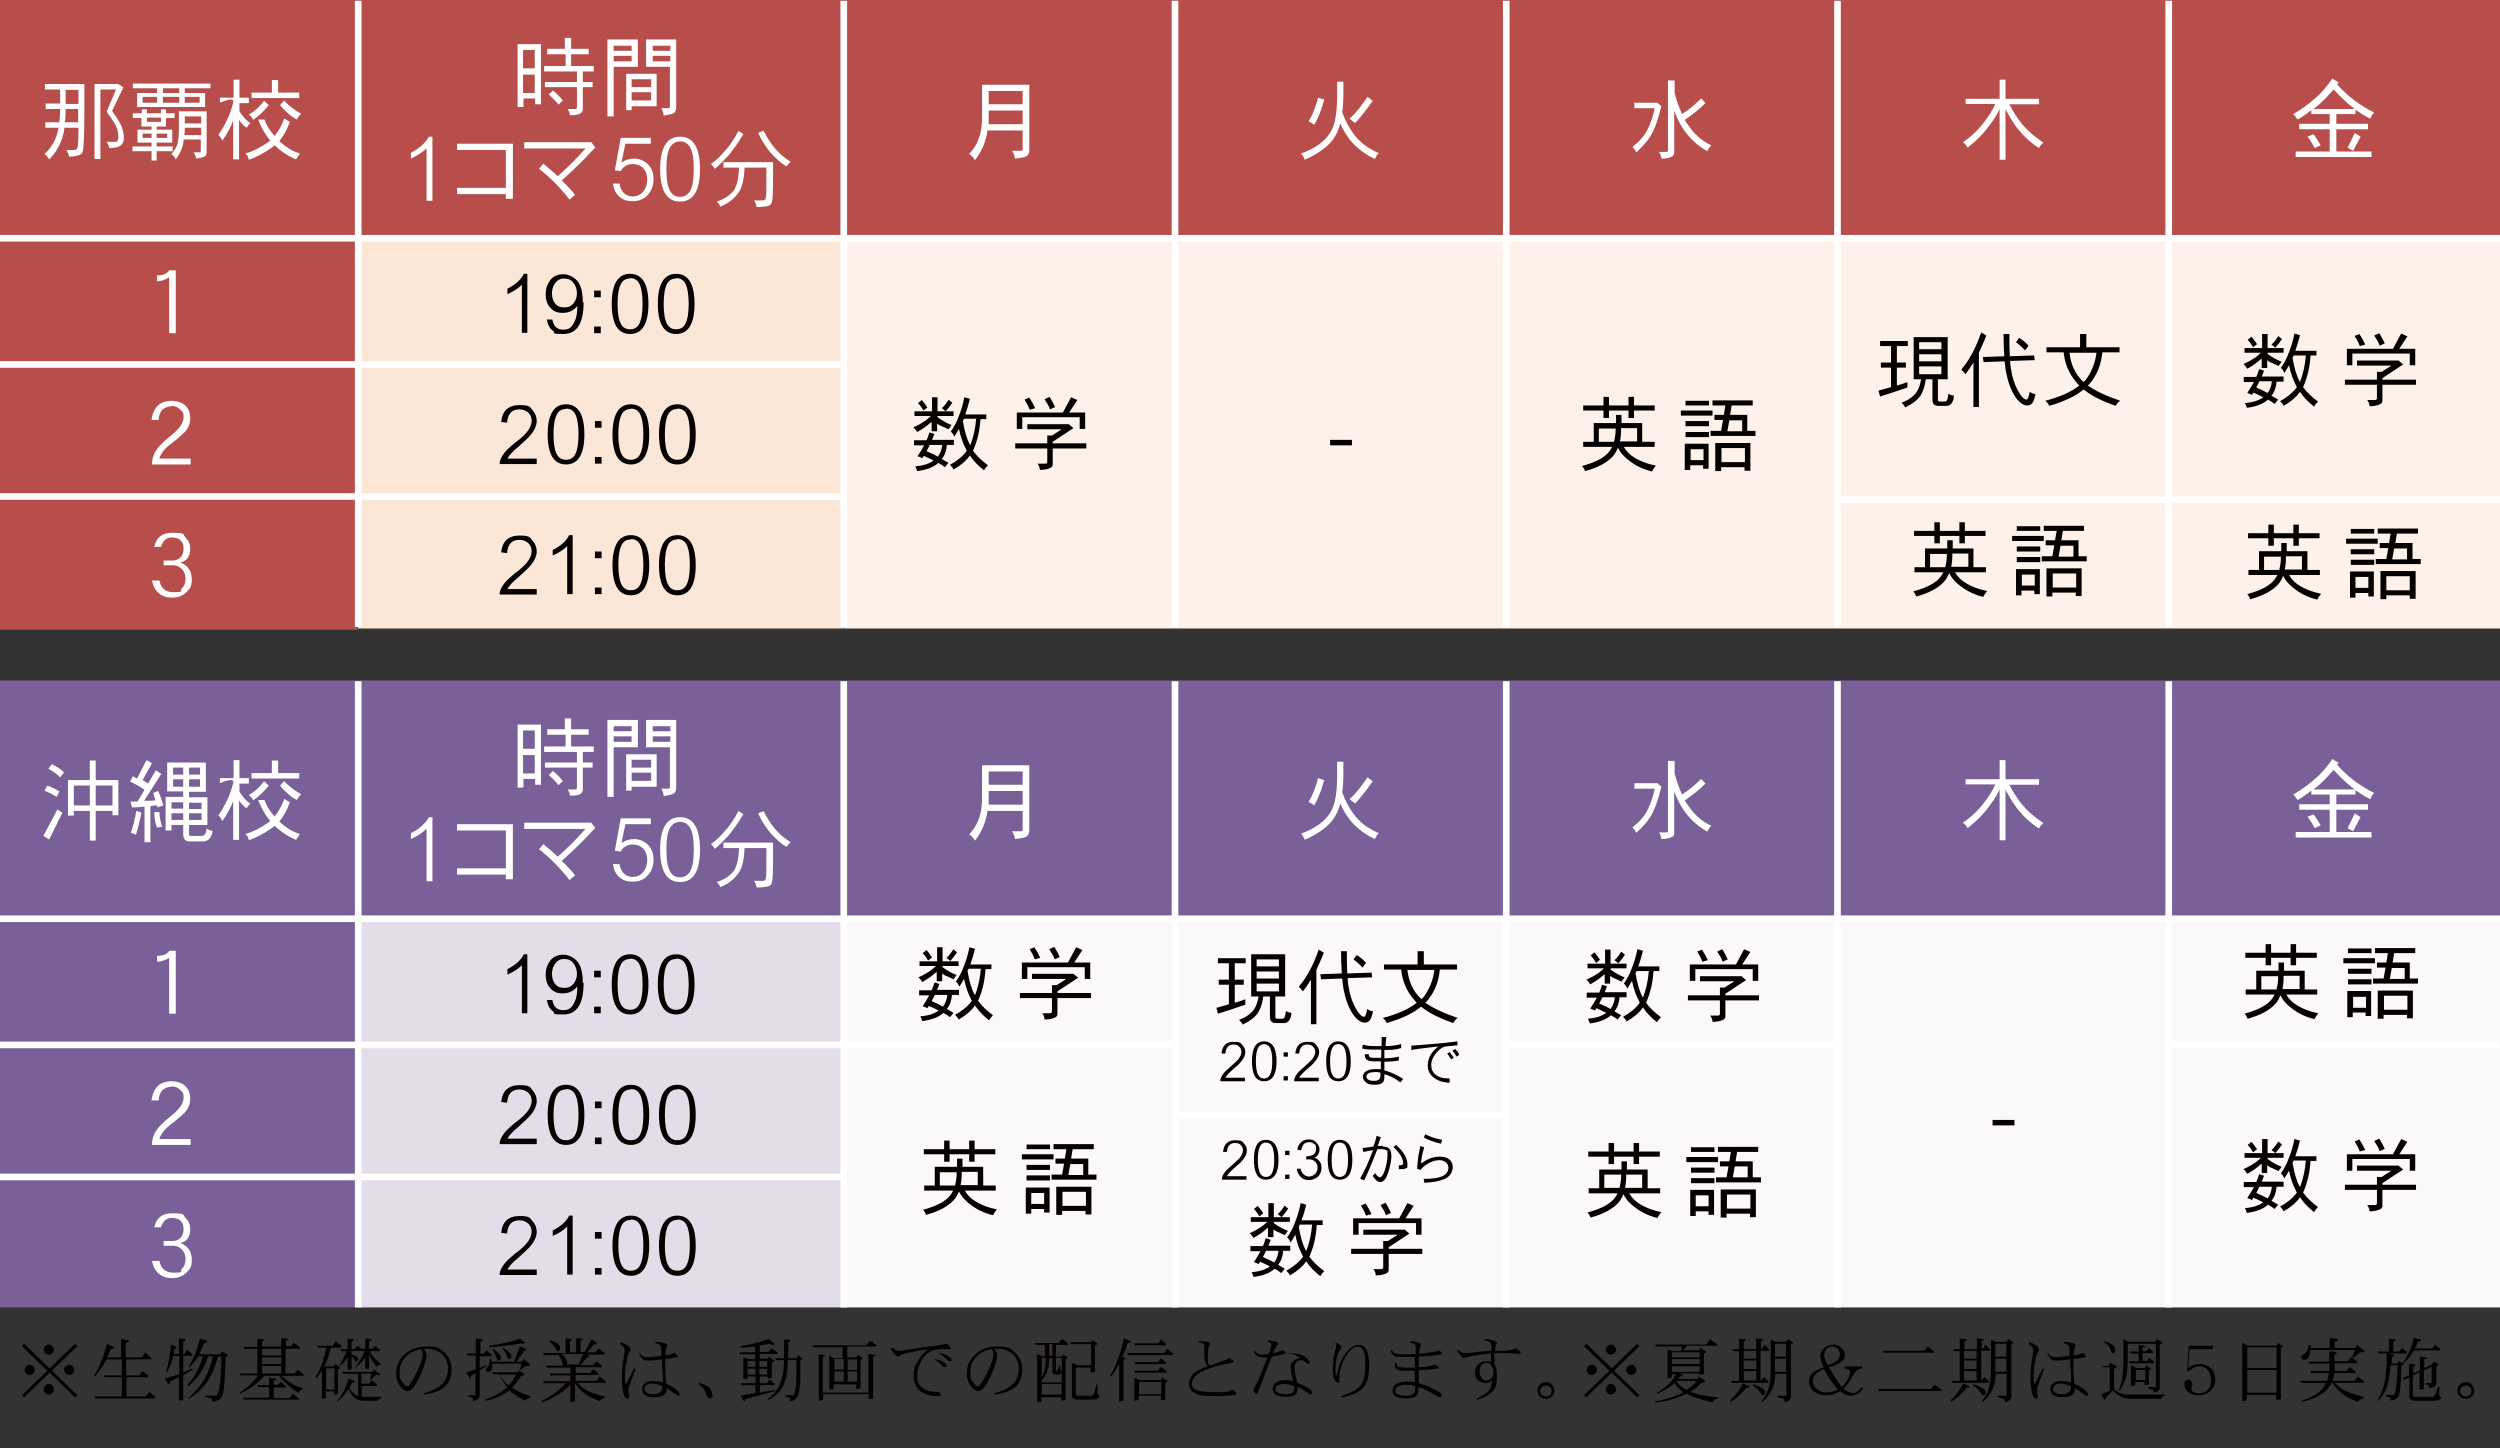
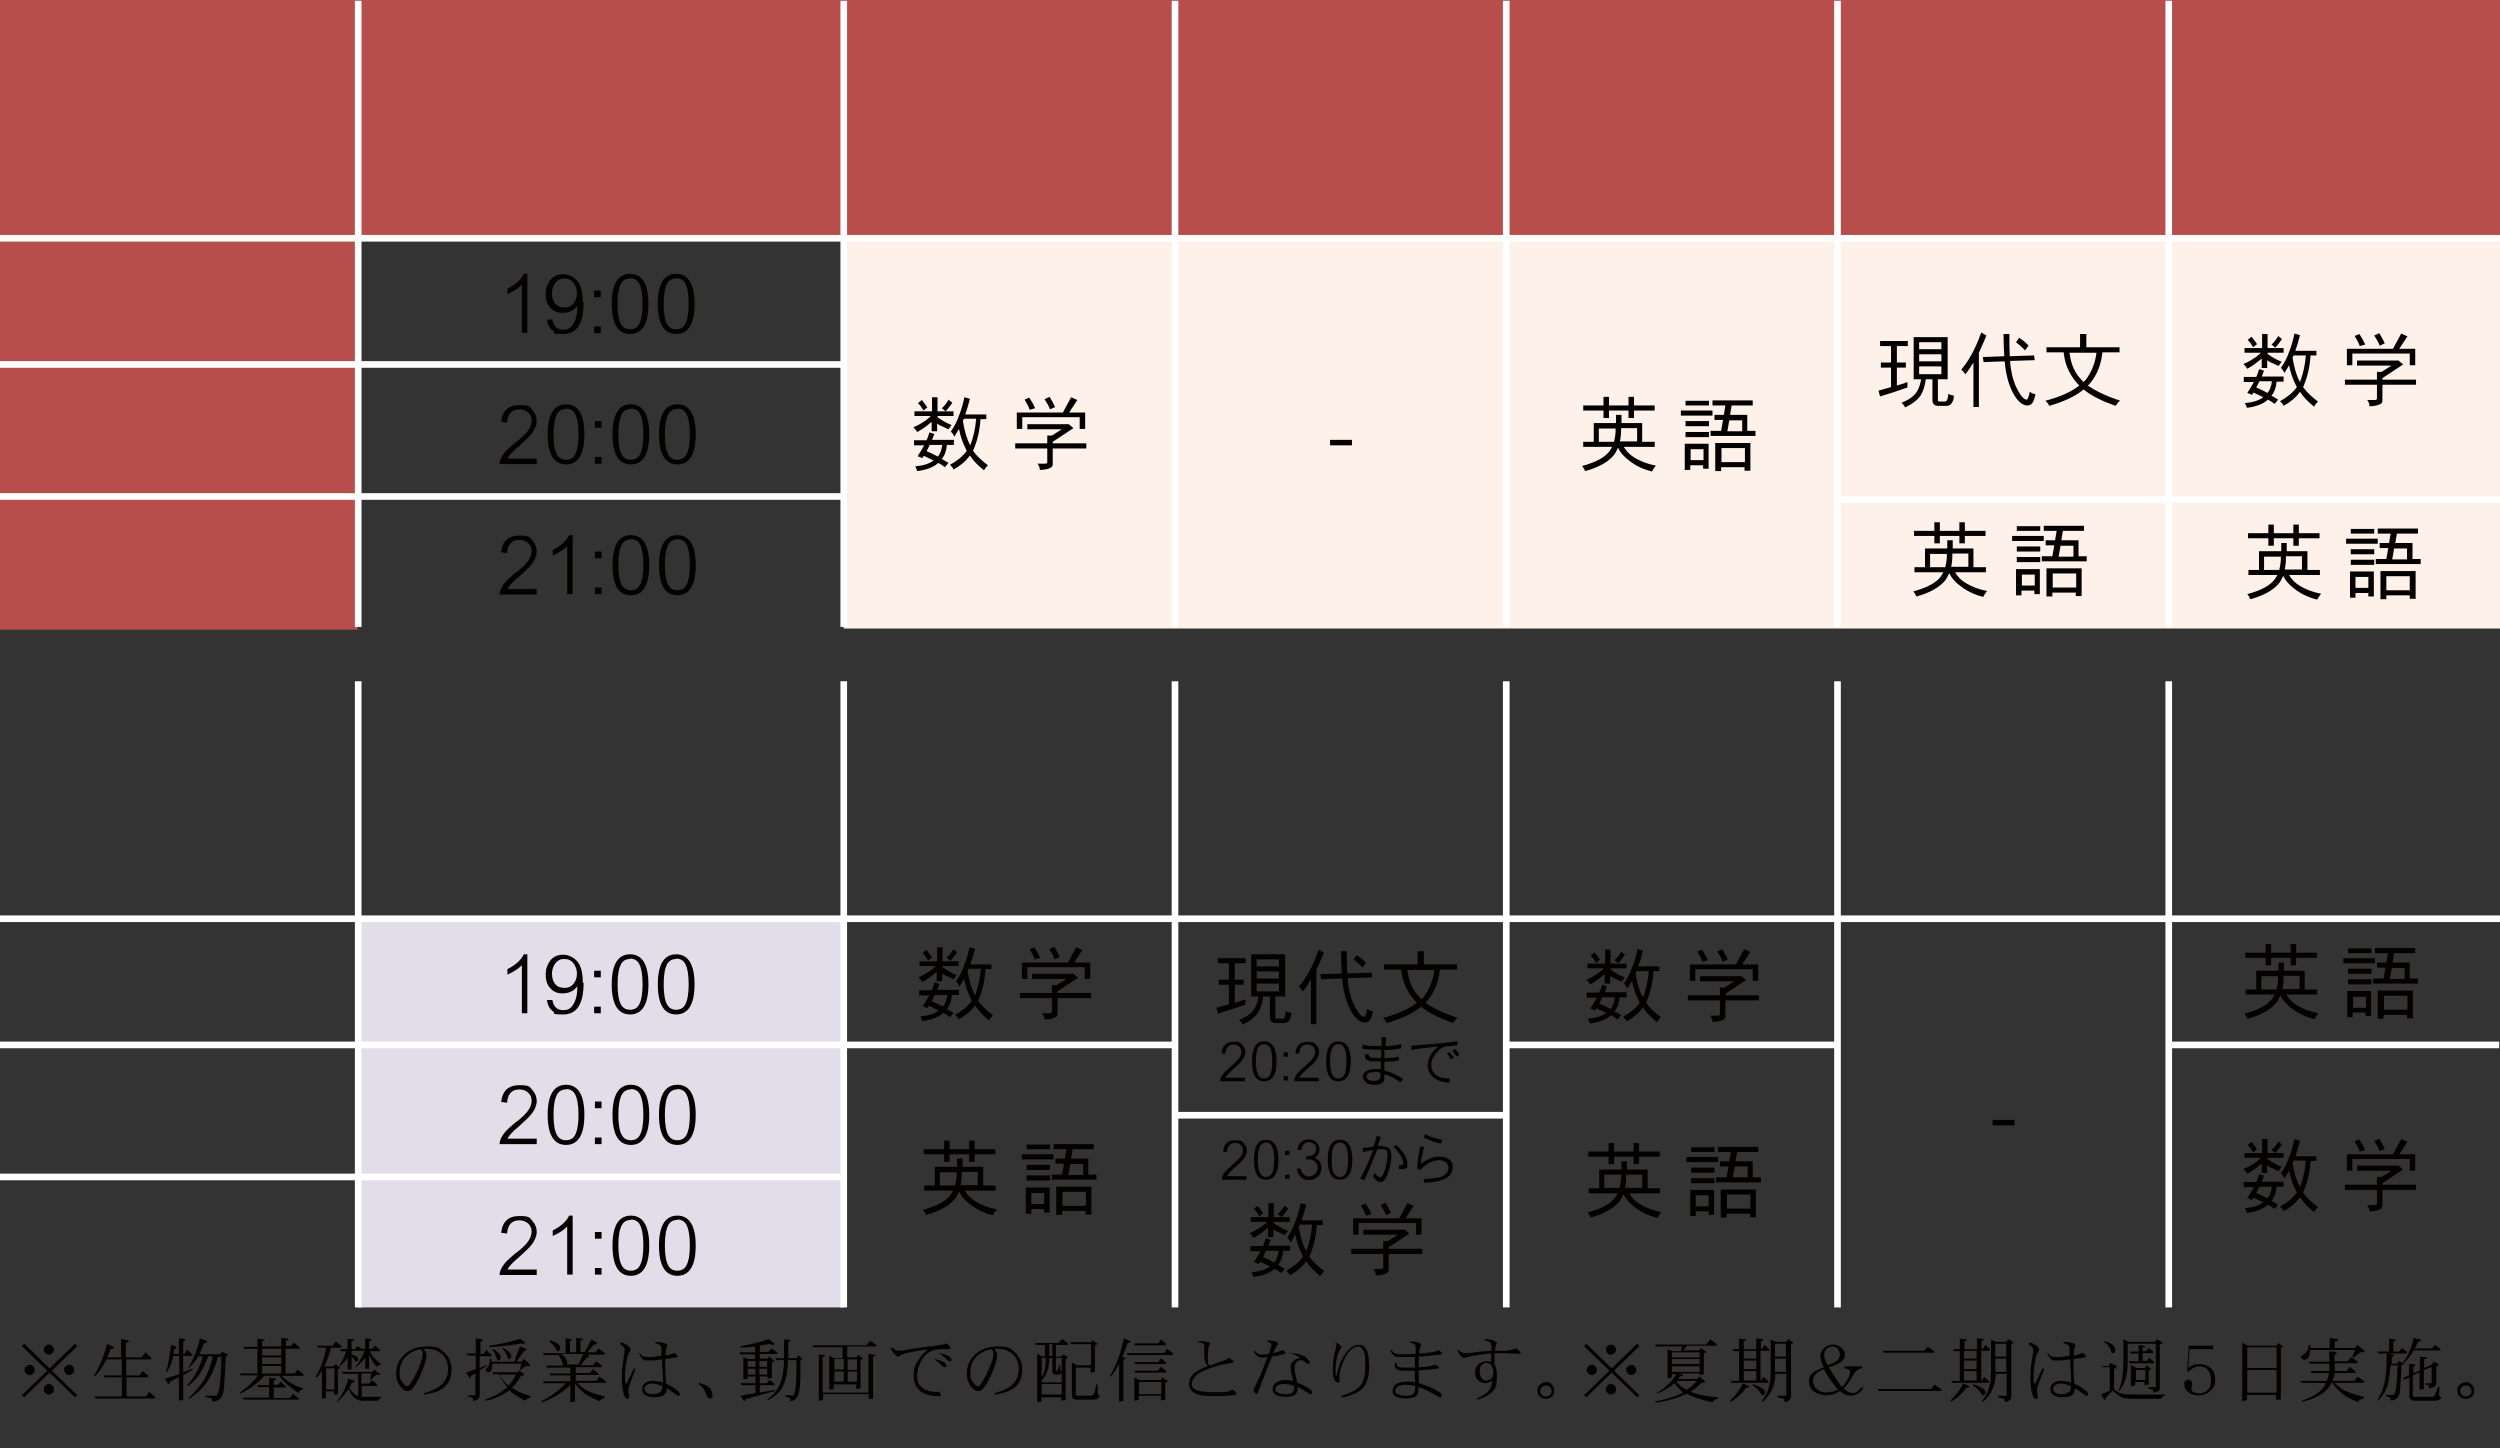
<svg xmlns="http://www.w3.org/2000/svg" id="_レイヤー_1" version="1.1" viewBox="0 0 640 370.7">
  <rect x="0" y="0" width="640" height="370.7" fill="#333333" stroke="none" />
  <defs>
    <style>.st8{fill:none;stroke:#fff;stroke-width:1.7px}</style>
  </defs>
  <path d="M640 0v61H0V0zM0 60.8v100.4h91.6V60.8z" style="fill:#b74e4b" />
-   <path d="M91.7 61H216v99.9H91.7z" style="fill:#fbe7d7" />
  <path d="M216 60.4h424v100.5H216z" style="fill:#fdf1e9" />
  <path d="M555.2.2v160.3M470.4.2v160.3M385.6.2v160.3M300.8.2v160.3M216 .2v160.3M300.8.2v160.3M91.7.2v160.3M216 93.3H0m216 33.8H0M640 61H0m640 66.9H470.4" class="st8" />
-   <path d="M640 174.2v61H0v-61zM0 235v99.7h91.6V235z" style="fill:#7a6099" />
  <path d="M91.7 235.2H216v99.5H91.7z" style="fill:#e3ddea" />
-   <path d="M216 235.2h424v99.5H216z" style="fill:#faf8fb" />
-   <path d="M251.5 21.7h12v16.6c0 .9-.3 1.5-.8 1.7-.5.3-1.4.4-2.9.6 0-.7-.3-1.3-.7-2h2.3c.3 0 .4-.2.4-.5v-4.7h-9c-.4 2.9-1.5 5.4-3.2 7.6-.5-.8-1-1.3-1.5-1.6 2.2-2.2 3.3-5.3 3.3-9.1v-8.5Zm1.5 10.1h8.8v-3.5h-8.7v3.6Zm.1-5.1h8.7v-3.4h-8.7zM138.5 11.3v15.4H137v-1.5h-3v2.2h-1.5V11.3zm-4.6 6.2h3v-4.7h-3zm0 6.3h3v-4.7h-3zm6-11.3h4.7V9.7h1.6v2.8h4.5v1.4h-4.5v3h5.8v1.4h-2.8V21h2.5v1.3h-2.5v5.6c0 .5-.2.9-.7 1.2s-1.4.4-2.6.4c0-.5-.2-1-.6-1.6h2c.3 0 .4-.2.4-.6v-5h-8.2V21h8.2v-2.7h-8.4v-1.4h5.5v-3h-4.7v-1.4Zm1.7 10.7c1.2 1 2 1.9 2.5 2.5l-1.1 1.1c-.7-.9-1.6-1.8-2.5-2.6l1-1Zm13.9-13.1h7.8v7h-6.2v12.7h-1.6zm1.6 2.9h4.6v-1.3h-4.6zm0 2.7h4.6v-1.4h-4.6zm3.2 3.2h7.8v8.3h-6.4v1h-1.4V19Zm1.4 3.4h5v-2h-5zm0 3.4h5v-2.1h-5zm5.8-15.6h5.6v17.4c0 .8-.3 1.3-.7 1.5s-1.2.4-2.5.6c0-.6-.3-1.3-.6-1.9h1.9c.2 0 .3-.2.3-.5V17.1h-6.1v-7zm4.1 2.9v-1.3h-4.5V13zm0 2.7v-1.4h-4.5v1.4zM11.4 21.5h10.2v7.6c0 4.9-.2 7.9-.3 9.1-.1.8-.4 1.2-.8 1.4-.7.3-1.6.5-2.8.5-.1-.6-.4-1.2-.7-1.7h2.1c.4 0 .7-.3.8-.9.1-.8.2-2.4.2-4.8h-3.6q-.15 1.35-.6 2.7-1.05 3.15-3.3 5.4c-.3-.5-.7-1-1.2-1.4 1.4-1.2 2.5-2.9 3.2-5 .1-.5.3-1.1.4-1.7h-3.4v-1.4h3.6c.1-1 .2-2.1.2-3.4h-3.7v-1.4h3.7v-3.6h-3.9v-1.4Zm5.4 6.4c0 1.2 0 2.3-.2 3.4H20v-3.4zm0-4.9v3.6h3.3V23zm7.2-1.5h6.2c0-.1 1.4.9 1.4.9-.9 1.8-1.9 3.8-2.9 6q1.8 2.55 2.4 3.9.6 1.5.6 3c0 .5-.1 1-.3 1.3-.2.5-.6.8-1.2 1s-1.3.3-2.2.3c-.1-.5-.4-1.1-.7-1.6h1.8c.6 0 .9 0 1-.2 0-.2.1-.4.2-.8 0-.9-.1-1.7-.4-2.6-.3-.8-1.2-2.2-2.6-4.1l2.4-5.7h-4v17.8h-1.5V21.5ZM34.1 29h2.2v-1h1.3v1h3.6v-1h1.3v1h2.2v1.2h-2.2v2.2h-2.4v.8h4v3.3h-4v1h4.1v1.2h-4.1v2.4h-1.3v-2.4h-4.9v-1.2h4.9v-1h-3.6v-3.3h3.6v-.8h-2.6v-2.2H34V29Zm0-7.6h19.8v1.2h-6.6v1.2h5.2v3.6H35.1v-3.6h5.1v-1.2H34v-1.2Zm2.4 12.8v1.1h2.3v-1.1zm0-9.4v1.5h3.7v-1.5zm1.1 5.3v1.1h3.6v-1.1zm2.5 4.1v1.1h2.7v-1.1zm5.8-10.4v-1.2h-4.2v1.2zm-4.2 1v1.5h4.2v-1.5zm4.2 3.7h7v10.3c0 .7-.2 1.1-.6 1.3-.3.2-1 .3-2.1.5 0-.5-.3-1-.6-1.6h1.6c.2 0 .2-.1.2-.4v-2.9H47c0 .5-.1 1-.2 1.5-.3 1.3-1 2.5-1.8 3.6-.3-.6-.6-1-1.1-1.4.8-.9 1.4-1.8 1.6-2.9q.3-1.35.3-3.9v-4.3Zm1.3 6.1h4.3v-1.9h-4.2c0 .7 0 1.3-.1 1.9m.1-9.8v1.5h3.8v-1.5zm0 6.8h4.2v-1.8h-4.2zm9.1-6.6h3.4v-4.6h1.5V25h2.4v1.4h-2.4v2.1c.4.5.7 1 1 1.4.5.6 1.1 1.2 1.8 1.6-.4.4-.7.8-1 1.2-.5-.3-.9-.8-1.5-1.4-.1-.2-.3-.4-.4-.6v10.1h-1.5v-10c-.3.9-.7 1.7-1.1 2.5-.7 1.3-1.3 2.2-1.7 2.7-.2-.6-.6-1.1-1-1.5.9-1.2 1.6-2.5 2.2-3.8.6-1.1 1.1-2.6 1.6-4.4s-3.4 0-3.4 0v-1.4Zm16.5 5.4 1.3.8c-.7 1.9-1.5 3.5-2.7 4.9 1.7 1.6 3.5 2.7 5.3 3.2-.4.5-.7 1-1 1.5-2-.8-3.8-2-5.5-3.6-.3.3-.6.5-.9.7q-3 2.1-5.7 3c-.1-.7-.4-1.2-.9-1.6 1.9-.5 3.8-1.5 5.7-2.8.2-.2.4-.3.7-.5-1.4-1.7-2.4-3.5-3.1-5.4h1.6c.5 1.5 1.4 2.9 2.6 4.2 1-1.2 1.8-2.7 2.5-4.5Zm-5.3-4.6 1.2 1.1c-1.2 1.5-2.5 2.8-4 3.8-.2-.5-.6-1-1.1-1.4 1.5-.8 2.8-2 3.9-3.5m2-5.3h1.6v3.2h5.4v1.4H64.4v-1.4h5.2zm3.1 5.2c.7.8 1.4 1.4 2.2 2 .7.5 1.4 1 2.2 1.4-.4.4-.8.9-1.1 1.5-1-.5-1.8-1.1-2.5-1.8-.8-.7-1.4-1.3-1.8-1.9l1-1.1Zm269.6-4.8h1.6v3.5c0 1.6-.1 3-.3 4.3.9 2.5 2.1 4.6 3.5 6.3 1.5 1.8 3.5 3.2 5.9 4.2-.5.4-.8.9-1 1.5-2.4-1.1-4.4-2.6-6-4.4-1.2-1.4-2.1-2.9-2.9-4.7-.3 1.2-.7 2.2-1.2 3.1-1.4 2.5-4.1 4.5-7.9 6.2-.2-.6-.5-1.1-.9-1.6 3.5-1.3 5.9-3 7.2-5 1.3-1.7 2-4.9 2-9.6v-3.6Zm-4.9 4.1 1.6.5q-.6 2.25-1.2 3.6c-.4 1.1-.9 2.1-1.4 2.9-.4-.4-.9-.7-1.4-.9.6-1 1.1-2.1 1.5-3.2.4-1 .7-1.9.9-2.9m12.7-.2 1.3 1q-2.25 3.3-4.5 5.7l-1.4-1.1c1.7-1.6 3.2-3.5 4.5-5.5Zm74.1 1.4 1.1 1c-.7 3-1.5 5.2-2.2 6.6-.9 1.8-2.3 3.5-4.2 5.2-.3-.6-.6-1-1-1.4 1.6-1.2 2.9-2.6 3.8-4.3.8-1.6 1.5-3.5 1.9-5.6h-5.2v-1.4h5.8Zm3-5.6h1.5v3.2c.5 2 1.2 3.8 1.9 5.4 1.6-1 3.2-2.3 4.9-4l1.1 1.2c-1.6 1.6-3.4 3-5.3 4.3.3.5.6 1 1 1.5 1.5 2.2 3.4 3.9 5.8 5-.5.5-.8 1-1 1.5q-3.6-1.95-6-5.4c-1-1.4-1.8-3.1-2.5-4.9v10.7c0 .5-.3.9-.9 1.1-.5.3-1.4.4-2.4.4 0-.5-.2-1.1-.6-1.7h1.9c.3 0 .4-.2.4-.4v-18Zm76 4.7h8.7v-4.9h1.5v4.9h8.6v1.4h-7.6c.9 1.8 2 3.5 3.2 5 1.4 1.7 3.2 3.3 5.5 4.8-.6.5-.9.9-1.1 1.4-2.1-1.3-3.9-3-5.6-5.1-1.1-1.5-2.1-3.1-3-4.9v13h-1.5v-13c-.7 1.5-1.6 2.9-2.6 4.2-1.5 2.1-3.4 4-5.6 5.7-.3-.6-.7-1-1.2-1.4q3.15-2.1 5.4-5.1c1.2-1.5 2.2-3.1 2.9-4.7h-7.6v-1.4Zm94-5.1 1.5.9c-.1.2-.3.3-.4.5 1.5 1.7 3.1 3.1 4.7 4.3 1.7 1.2 3.3 2.2 4.8 2.9-.5.5-.8 1-1 1.6-1.4-.7-2.6-1.5-3.8-2.3v1.1h-4.9v2.5h8.1v1.4h-8.1v5.7h9v1.4h-19.4v-1.4h8.7v-5.7h-7.8v-1.4h7.8v-2.5h-4.7v-1c-1.4 1.1-2.6 1.9-3.5 2.4-.4-.6-.8-1-1.1-1.4 1.9-1.1 3.7-2.4 5.3-3.8 1.7-1.4 3.3-3.2 4.7-5.3Zm-5 14.1c.7.9 1.3 1.9 1.9 2.9l-1.6.7c-.4-1-1-1.9-1.8-2.9l1.5-.6Zm.1-6.4h10.5l-1.5-1.2c-1.5-1.3-2.8-2.6-3.9-3.8-1.3 1.5-2.6 2.9-4 4.1-.4.3-.7.6-1.1.8Zm10.5 6.1 1.5 1-1.9 3.6-1.4-.8 1.8-3.7ZM45 69.1v16.2h-1.7V71c-1.1.7-2.1 1-3.1 1v-1.5c1.5 0 2.6-.4 3.1-1.3H45ZM44 104c-1 0-1.7.3-2.3.8-.7.6-1 1.5-1.1 2.7h-1.8c.2-1.8.9-3.2 2.1-4.1.8-.5 1.8-.8 3-.8s2.8.4 3.6 1.3c.8.8 1.2 1.8 1.2 3.1s-.4 2.5-1.3 3.5c-.7.7-2 1.9-4 3.4-1.5 1.2-2.3 2.4-2.6 3.5h8v1.5h-9.9c0-1 .2-1.9.7-3 .7-1.3 2.1-2.8 4.3-4.5 2.1-1.7 3.1-3.2 3.1-4.6s-.3-1.4-.9-2-1.3-.9-2.3-.9Zm-.1 33.6q-1.95 0-2.7 2.4h-1.7q.75-3.6 4.5-3.6c3.75 0 2.7.4 3.5 1.2s1.2 1.7 1.2 2.8c0 2-.8 3.2-2.5 3.6 2 .8 2.9 2.3 2.9 4.3s-.5 2.4-1.4 3.3-2.1 1.4-3.6 1.4c-2.8 0-4.6-1.5-5.2-4.4h1.9q.6 3 3.6 3c3 0 1.6-.3 2.1-.9.7-.7 1-1.5 1-2.6s-.5-2.2-1.4-2.8c-.5-.4-1.2-.6-2-.6h-2.2v-1.2h2.2c.9 0 1.6-.3 2.1-.8s.8-1.3.8-2.3-.3-1.7-.9-2.2q-.75-.6-2.1-.6Zm207.6 58.3h12v16.6c0 .9-.3 1.4-.8 1.7s-1.4.4-2.9.6c0-.7-.3-1.3-.7-2h2.3c.3 0 .4-.2.4-.5v-4.7h-9c-.4 2.9-1.5 5.4-3.2 7.6-.5-.8-1-1.3-1.5-1.6 2.2-2.2 3.3-5.3 3.3-9.1V196ZM253 206h8.8v-3.5h-8.7v3.6Zm.1-5.1h8.7v-3.4h-8.7zm-114.6-15.4v15.4H137v-1.5h-3v2.2h-1.5v-16.1zm-4.6 6.2h3V187h-3zm0 6.3h3v-4.7h-3zm6-11.3h4.7v-2.8h1.6v2.8h4.5v1.4h-4.5v3h5.8v1.4h-2.8v2.7h2.5v1.3h-2.5v5.6c0 .5-.2.9-.7 1.2s-1.4.4-2.6.4c0-.5-.2-1-.6-1.6h2c.3 0 .4-.2.4-.6v-5h-8.2v-1.3h8.2v-2.7h-8.4v-1.4h5.5v-3h-4.7v-1.4Zm1.7 10.7c1.2 1 2 1.9 2.5 2.5L143 201c-.7-.9-1.6-1.8-2.5-2.6l1-1Zm13.9-13.1h7.8v7h-6.2V204h-1.6zm1.6 2.9h4.6v-1.3h-4.6zm0 2.7h4.6v-1.4h-4.6zm3.2 3.2h7.8v8.3h-6.4v1h-1.4v-9.2Zm1.4 3.4h5v-2h-5zm0 3.4h5v-2.1h-5zm5.8-15.6h5.6v17.4c0 .8-.3 1.3-.7 1.5s-1.2.4-2.5.6c0-.6-.3-1.3-.6-1.9h1.9c.2 0 .3-.2.3-.5v-10.1h-6.1v-7zm4.1 2.9v-1.3h-4.5v1.3zm0 2.7v-1.4h-4.5v1.4zM109.2 38c-1.1 1-2.5 1.9-4 2.6v-1.5c2.2-1.1 3.7-2.5 4.6-4.1h.9v16.4h-1.5V38.1Zm22.1-1.1v14h-1.8v-1.2H117v-1.6h12.5v-9.7H117v-1.6h14.3Zm20-.6 1.1 1.5c-.4.4-.9.8-1.4 1.4-1.8 2-4.2 4.3-7.2 7 1.5 1.4 2.7 2.7 3.4 3.7l-1.4 1.2c-2.3-3-4.9-5.6-7.8-7.9l1.1-1.3c1.3 1.1 2.5 2.1 3.7 3.2 2.5-2.2 4.8-4.5 7.1-7.1h-15.7v-1.6h17.2ZM157 47h1.6c.1.9.5 1.8 1.1 2.4s1.4.9 2.3.9 2-.4 2.7-1.3c.6-.8 1-1.8 1-3s-.4-2.3-1.1-3-1.5-1-2.6-1-1.3.2-1.9.5c-.5.3-.9.7-1.2 1.3l-1.5-.2 1.5-8.3h7.7v1.5h-6.5l-1 4.8c.9-.6 2-1 3.2-1s2.4.4 3.4 1.3c1.1 1 1.6 2.3 1.6 3.9s-.4 2.8-1.3 3.9c-1 1.2-2.3 1.8-4 1.8s-2.6-.4-3.5-1.2-1.4-1.9-1.6-3.3Zm17.1 4.6c-3.4 0-5.1-2.8-5.1-8.3s1.7-8.3 5.1-8.3 5.1 2.8 5.1 8.3-1.7 8.3-5.1 8.3m0-15.4c-1.1 0-1.9.5-2.5 1.4-.7 1.1-1 3-1 5.7s.3 4.5 1 5.7c.6 1 1.4 1.4 2.5 1.4s1.9-.5 2.5-1.4c.7-1.1 1-3 1-5.7s-.3-4.6-1-5.7c-.6-.9-1.4-1.4-2.5-1.4m14.9-2.7 1.3.8c-1.2 2.1-2.5 3.9-3.8 5.5-1.5 1.6-2.6 2.7-3.5 3.4-.3-.5-.7-.9-1-1.2 1.4-1 2.6-2.2 3.7-3.5 1.2-1.3 2.3-3 3.3-4.9Zm-3.7 8h12.6v4.7c0 3-.1 4.9-.3 5.6q-.3.75-.9.9-1.2.3-3 .3c-.1-.6-.3-1.2-.7-1.7h2.2c.5 0 .8-.2.8-.5.2-.6.2-2.1.2-4.5v-3.4h-5.6c-.1 2.9-.6 5-1.4 6.2-1.2 1.8-2.8 3-4.8 3.8-.2-.5-.5-.9-.9-1.3 1.9-.6 3.4-1.6 4.4-2.9.8-1.3 1.2-3.2 1.3-5.8h-4v-1.4Zm10.2-8c.9 1.8 1.9 3.3 3 4.6q1.5 1.8 3.9 3.3l-1.1 1.2c-1.4-.9-2.8-2.1-4.1-3.6-1.3-1.6-2.4-3.3-3.1-5l1.3-.5Zm-86.3 178.7c-1.1 1-2.5 1.9-4 2.6v-1.5c2.2-1.1 3.7-2.5 4.6-4.1h.9v16.4h-1.5v-13.3Zm22.1-1.1v14h-1.8v-1.2H117v-1.6h12.5v-9.7H117V211h14.3Zm20-.6 1.1 1.5c-.4.4-.9.8-1.4 1.4-1.8 2-4.2 4.3-7.2 7 1.5 1.4 2.7 2.7 3.4 3.7l-1.4 1.2c-2.3-3-4.9-5.6-7.8-7.9l1.1-1.3c1.3 1.1 2.5 2.1 3.7 3.2 2.5-2.2 4.8-4.5 7.1-7.1h-15.7v-1.6h17.2Zm5.7 10.7h1.6c.1.9.5 1.8 1.1 2.4s1.4.9 2.3.9 2-.4 2.7-1.3c.6-.8 1-1.8 1-3s-.4-2.3-1.1-3-1.5-1-2.6-1-1.3.2-1.9.5c-.5.3-.9.7-1.2 1.3l-1.5-.2 1.5-8.3h7.7v1.5h-6.5l-1 4.8c.9-.6 2-1 3.2-1s2.4.4 3.4 1.3c1.1 1 1.6 2.3 1.6 3.9s-.4 2.8-1.3 3.9c-1 1.2-2.3 1.8-4 1.8s-2.6-.4-3.5-1.2-1.4-1.9-1.6-3.3Zm17.1 4.6c-3.4 0-5.1-2.8-5.1-8.3s1.7-8.3 5.1-8.3 5.1 2.8 5.1 8.3-1.7 8.3-5.1 8.3m0-15.4c-1.1 0-1.9.5-2.5 1.4-.7 1.1-1 3-1 5.7s.3 4.5 1 5.7c.6 1 1.4 1.4 2.5 1.4s1.9-.5 2.5-1.4c.7-1.1 1-3 1-5.7s-.3-4.6-1-5.7c-.6-.9-1.4-1.4-2.5-1.4m14.9-2.8 1.3.8c-1.2 2.1-2.5 3.9-3.8 5.5-1.5 1.6-2.6 2.7-3.5 3.4-.3-.5-.7-.9-1-1.2 1.4-1 2.6-2.2 3.7-3.5 1.2-1.3 2.3-3 3.3-4.9Zm-3.7 8.1h12.6v4.7c0 3-.1 4.9-.3 5.6q-.3.75-.9.9-1.2.3-3 .3c-.1-.6-.3-1.2-.7-1.7h2.2c.5 0 .8-.2.8-.5.2-.6.2-2.1.2-4.5v-3.4h-5.6c-.1 2.9-.6 5-1.4 6.2-1.2 1.8-2.8 3-4.8 3.8-.2-.5-.5-.9-.9-1.3 1.9-.6 3.4-1.6 4.4-2.9.8-1.3 1.2-3.2 1.3-5.8h-4v-1.4Zm10.2-8c.9 1.8 1.9 3.3 3 4.6q1.5 1.8 3.9 3.3l-1.1 1.2c-1.4-.9-2.8-2.1-4.1-3.6-1.3-1.6-2.4-3.3-3.1-5l1.3-.5Zm-180.8-.5c.5.4.9.7 1.3.8l-3.4 6.9-1.5-.9zm-2.6-6.1c1.1.4 2.1.9 3.1 1.5l-.7 1.4c-.9-.6-1.9-1.1-3.1-1.6zm1.3-5.4c1.1.5 2.1 1.2 3 2l-1 1.3c-.9-.9-1.9-1.6-3-2.2l.9-1.2Zm16.9 4v9h-1.5v-1.1h-4.3v7.6H23v-7.6h-4.1v1.2h-1.5v-9.1H23v-5h1.5v5zm-11.4 6.5H23v-5.1h-4.1zm5.6-5.1v5.1h4.3v-5.1zm13.1-6.5 1.3.8-2.4 4.3c.5.3 1 .6 1.4.9l2-3.4 1.4.9-4.4 6.9c.9 0 1.9 0 2.9-.1-.2-.6-.4-1.3-.6-1.9l1.3-.5c.5 1.2 1 2.4 1.3 3.7l-1.5.5c0-.2 0-.3-.1-.5-.6 0-1.1 0-1.7.2v9.2H37v-9.1c-1.2.1-2.2.2-3.2.2l-.4-1.5h1.8l1.8-3c-1.1-.8-2.3-1.5-3.7-2.1l.7-1.4c.4.2.7.4 1.1.6l2.3-4.5Zm-2.7 13 1.3.4c-.4 2.1-.9 4.1-1.4 5.7-.4-.2-.9-.4-1.3-.5.6-1.8 1.1-3.7 1.4-5.6m5.9.1c0 1.3.3 2.7.7 4-.6 0-1 0-1.3.2-.5-1.2-.7-2.6-.7-4h1.3Zm11.9-5h-4.3v1.4h4.7v7.1h-4.7v2.3c0 .3.1.5.3.5h2.9c.4 0 .7-.2.9-.5.2-.2.3-.7.4-1.4q.6.45 1.5.6c0 .7-.3 1.3-.7 1.9-.4.5-.9.8-1.7.8h-3.5c-1.1 0-1.6-.7-1.6-1.9v-2.3h-3v1.4h-1.5V204h4.5v-1.4h-4.1v-7.4h9.9v7.4Zm-8.8 4.3h3v-1.6h-3zm0 2.9h3v-1.7h-3zm.4-13.4v1.8h2.6v-1.8zm2.6 4.9v-1.9h-2.6v1.9zm1.5-4.9v1.8h2.8v-1.8zm2.8 3h-2.8v1.9h2.8zm-2.8 6v1.6h3.2v-1.6zm0 2.7v1.7h3.2v-1.7zm8-9h3.4v-4.6h1.5v4.6h2.4v1.4h-2.4v2.1c.4.5.7 1 1 1.4.5.6 1.1 1.2 1.8 1.6-.4.4-.7.8-1 1.2-.5-.3-.9-.8-1.5-1.4-.1-.2-.3-.4-.4-.6V215h-1.5v-10c-.3.9-.7 1.7-1.1 2.5-.7 1.3-1.3 2.2-1.7 2.7-.2-.6-.6-1.1-1-1.5.9-1.2 1.6-2.5 2.2-3.8.6-1.1 1.1-2.6 1.6-4.4s-3.4 0-3.4 0v-1.4Zm16.5 5.4 1.3.8c-.7 1.9-1.5 3.5-2.7 4.9 1.7 1.6 3.5 2.7 5.3 3.2-.4.5-.7 1-1 1.5-2-.8-3.8-2-5.5-3.6-.3.3-.6.5-.9.7q-3 2.1-5.7 3c-.1-.7-.4-1.2-.9-1.6 1.9-.5 3.8-1.5 5.7-2.8.2-.2.4-.3.7-.5-1.4-1.7-2.4-3.5-3.1-5.4h1.6c.5 1.5 1.4 2.9 2.6 4.2 1-1.2 1.8-2.7 2.5-4.5Zm-5.3-4.6 1.2 1.1c-1.2 1.5-2.5 2.8-4 3.8-.2-.5-.6-1-1.1-1.4 1.5-.8 2.8-2 3.9-3.5m2-5.3h1.6v3.2h5.4v1.4H64.4v-1.4h5.2zm3.1 5.2c.7.8 1.4 1.4 2.2 2 .7.5 1.4 1 2.2 1.4-.4.4-.8.9-1.1 1.5-1-.5-1.8-1.1-2.5-1.8-.8-.7-1.4-1.3-1.8-1.9l1-1.1Zm269.6-4.9h1.6v3.5c0 1.6-.1 3-.3 4.3.9 2.5 2.1 4.6 3.5 6.3 1.5 1.8 3.5 3.2 5.9 4.2-.5.4-.8.9-1 1.5-2.4-1.1-4.4-2.6-6-4.4-1.2-1.4-2.1-2.9-2.9-4.7-.3 1.2-.7 2.2-1.2 3.1-1.4 2.5-4.1 4.5-7.9 6.2-.2-.6-.5-1.1-.9-1.6 3.5-1.3 5.9-3 7.2-5 1.3-1.7 2-4.9 2-9.6v-3.6Zm-4.9 4.2 1.6.5q-.6 2.25-1.2 3.6c-.4 1.1-.9 2.1-1.4 2.9-.4-.4-.9-.7-1.4-.9.6-1 1.1-2.1 1.5-3.2.4-1 .7-1.9.9-2.9m12.7-.2 1.3 1q-2.25 3.3-4.5 5.7l-1.4-1.1c1.7-1.6 3.2-3.5 4.5-5.5Zm74.1 1.4 1.1 1c-.7 3-1.5 5.2-2.2 6.6-.9 1.8-2.3 3.5-4.2 5.2-.3-.6-.6-1-1-1.4 1.6-1.2 2.9-2.6 3.8-4.3.8-1.6 1.5-3.5 1.9-5.6h-5.2v-1.4h5.8Zm3-5.6h1.5v3.2c.5 2 1.2 3.8 1.9 5.4 1.6-1 3.2-2.3 4.9-4l1.1 1.2c-1.6 1.6-3.4 3-5.3 4.3.3.5.6 1 1 1.5 1.5 2.2 3.4 3.9 5.8 5-.5.5-.8 1-1 1.5q-3.6-1.95-6-5.4c-1-1.4-1.8-3.1-2.5-4.9v10.7c0 .5-.3.9-.9 1.1-.5.2-1.4.4-2.4.4 0-.5-.2-1.1-.6-1.7h1.9c.3 0 .4-.2.4-.4v-18Zm76 4.7h8.7v-4.9h1.5v4.9h8.6v1.4h-7.6c.9 1.8 2 3.5 3.2 5 1.4 1.7 3.2 3.3 5.5 4.8-.6.5-.9.9-1.1 1.4-2.1-1.3-3.9-3-5.6-5.1-1.1-1.5-2.1-3.1-3-4.9v13h-1.5v-13c-.7 1.5-1.6 2.9-2.6 4.2-1.5 2.1-3.4 4-5.6 5.7-.3-.6-.7-1-1.2-1.4q3.15-2.1 5.4-5.1c1.2-1.5 2.2-3.1 2.9-4.7h-7.6v-1.4Zm94-5.1 1.5.9c-.1.2-.3.3-.4.5 1.5 1.7 3.1 3.1 4.7 4.3 1.7 1.2 3.3 2.2 4.8 2.9-.5.5-.8 1-1 1.6-1.4-.7-2.6-1.5-3.8-2.3v1.1h-4.9v2.5h8.1v1.4h-8.1v5.7h9v1.4h-19.4V213h8.7v-5.7h-7.8v-1.4h7.8v-2.5h-4.7v-1c-1.4 1.1-2.6 1.9-3.5 2.4-.4-.6-.8-1-1.1-1.4 1.9-1.1 3.7-2.4 5.3-3.8 1.7-1.4 3.3-3.2 4.7-5.3Zm-5 14c.7.9 1.3 1.9 1.9 2.9l-1.6.7c-.4-1-1-1.9-1.8-2.9l1.5-.6Zm.1-6.3h10.5l-1.5-1.2c-1.5-1.3-2.8-2.6-3.9-3.8-1.3 1.5-2.6 2.9-4 4.1-.4.3-.7.6-1.1.8Zm10.5 6.1 1.5 1-1.9 3.6-1.4-.8 1.8-3.7ZM45 243.3v16.2h-1.7v-14.3c-1.1.7-2.1 1-3.1 1v-1.5c1.5 0 2.6-.4 3.1-1.3H45Zm-1 34.9c-1 0-1.7.3-2.3.8-.7.6-1 1.5-1.1 2.7h-1.8c.2-1.8.9-3.2 2.1-4.1.8-.5 1.8-.8 3-.8s2.8.4 3.6 1.3c.8.8 1.2 1.8 1.2 3.1s-.4 2.5-1.3 3.5c-.7.7-2 1.9-4 3.4-1.5 1.2-2.3 2.4-2.6 3.5h8v1.5h-9.9c0-1 .2-1.9.7-3 .7-1.3 2.1-2.8 4.3-4.5 2.1-1.7 3.1-3.2 3.1-4.6s-.3-1.4-.9-2-1.3-.9-2.3-.9Zm-.1 33.6q-1.95 0-2.7 2.4h-1.7q.75-3.6 4.5-3.6c3.75 0 2.7.4 3.5 1.2s1.2 1.7 1.2 2.8c0 2-.8 3.2-2.5 3.6 2 .8 2.9 2.3 2.9 4.3s-.5 2.4-1.4 3.3-2.1 1.4-3.6 1.4c-2.8 0-4.6-1.5-5.2-4.4h1.9q.6 3 3.6 3c3 0 1.6-.3 2.1-.9.7-.7 1-1.5 1-2.6s-.5-2.2-1.4-2.8c-.5-.4-1.2-.6-2-.6h-2.2v-1.2h2.2c.9 0 1.6-.3 2.1-.8s.8-1.3.8-2.3-.3-1.7-.9-2.2q-.75-.6-2.1-.6Z" style="fill:#fff" />
  <path d="M555.2 174.4v160.3m-84.8-160.3v160.3m-84.8-160.3v160.3m-84.8-160.3v160.3M216 174.4v160.3m84.8-160.3v160.3M91.7 174.4v160.3M216 267.5H0m216 33.8H0m640-66.1H0m300.8 32.3H216m254.4 0h-84.8m254.2 0H555m-169.4 18h-84.8" class="st8" />
  <path d="M505.2 140.4v4.8h3.2v1.3h-7.9c.6 1.1 1.6 2.1 2.8 2.8 1.5.9 3.3 1.6 5.4 2-.5.6-.8 1.1-1 1.5-2.1-.5-4-1.4-5.6-2.6-1.4-1-2.5-2.2-3.1-3.5-.4.9-.8 1.7-1.4 2.3-1.4 1.5-3.7 2.8-7 3.7-.2-.5-.5-1-.8-1.3 3.7-1 6-2.3 7.1-3.9.2-.3.4-.6.6-1h-7.4v-1.3h2.7v-4.8h5.7v-2.1h1.4v2.1h5.5Zm-15.2-4.5h5.2v-2.2h1.4v2.2h5v-2.2h1.4v2.2h5.3v1.3H503v1.9h-1.4v-1.9h-5v1.9h-1.4v-1.9H490zm4.1 9.3h3.9c.2-.9.4-1.9.4-3v-.4h-4.3zm5.7-3.5v.4q0 1.65-.3 3h4.4v-3.4zm15.3-4.5h8.1v1.3h-8.1zm7.1 8.6v6.3h-1.4v-.9h-3.3v1.2h-1.4v-6.7h6.1Zm-5.9-11.1h6v1.2h-6zm0 5.2h6v1.3h-6zm0 2.7h6v1.3h-6zm1.3 7.3h3.3v-2.8h-3.3zm5.7-15.3h10.2v1.3h-5.4l-.4 2.4h4.4v4.1h2.1v1.3h-11.5v-1.3h2.7l.5-2.8h-2.2v-1.3h2.4l.4-2.4h-3.3v-1.3Zm9.6 10.9v7.1h-1.5v-.9h-6v1h-1.5v-7.2h8.9Zm-7.4 4.9h6v-3.6h-6zm1.5-7.9h3.8v-2.8h-3.3zm63.7-1.4v4.8h3.2v1.3H586c.6 1.1 1.6 2.1 2.8 2.8 1.5.9 3.3 1.6 5.4 2-.5.6-.8 1.1-1 1.5-2.1-.5-4-1.4-5.6-2.6-1.4-1-2.5-2.2-3.1-3.5-.4.9-.8 1.7-1.4 2.3-1.4 1.5-3.7 2.8-7 3.7-.2-.5-.5-1-.8-1.3 3.7-1 6-2.3 7.1-3.9.2-.3.4-.6.6-1h-7.4v-1.3h2.7v-4.8h5.7V139h1.4v2.1h5.5Zm-15.2-4.6h5.2v-2.2h1.4v2.2h5v-2.2h1.4v2.2h5.3v1.3h-5.3v1.9h-1.4v-1.9h-5v1.9h-1.4v-1.9h-5.2zm4.1 9.4h3.9c.2-.9.4-1.9.4-3v-.4h-4.3zm5.6-3.5v.4q0 1.65-.3 3h4.4v-3.4zm15.4-4.5h8.1v1.3h-8.1zm7.1 8.5v6.3h-1.4v-.9H603v1.2h-1.4v-6.7h6.1Zm-5.9-11h6v1.2h-6zm0 5.2h6v1.3h-6zm0 2.7h6v1.3h-6zm1.2 7.2h3.3v-2.8H603zm5.8-15.2H619v1.3h-5.4l-.4 2.4h4.4v4.1h2.1v1.3h-11.5v-1.3h2.7l.5-2.8h-2.2V139h2.4l.4-2.4h-3.3v-1.3Zm9.6 10.9v7.1h-1.5v-.9h-6v1h-1.5v-7.2h8.9Zm-7.5 4.9h6v-3.6h-6zm1.5-7.9h3.8v-2.8h-3.3zm-378.3-37.9h4.5v-3.6h1.4v3.6h4.1v1.2H240v.3c.7.5 1.3.9 1.7 1.1.5.3 1.1.6 1.9.9-.3.4-.5.7-.8 1.1-.9-.4-1.6-.8-2.2-1-.3-.2-.5-.3-.7-.5v2h-1.4V108c-.1.1-.2.2-.4.3-.9.8-2 1.6-3.3 2.3-.3-.5-.6-.9-1-1.2 1.2-.5 2.2-1.1 3.1-1.7.5-.4 1-.8 1.4-1.2h-4.2zm3.9 5.4 1.2.4-.6 1.5h5.6v1.3h-1.8c-.1 1.4-.5 2.6-1.3 3.6.6.3 1.1.7 1.7 1l-.9 1.1c-.5-.4-1.1-.8-1.7-1.1q-1.8 1.65-5.4 2.1c-.1-.4-.3-.8-.5-1.2 2.1-.2 3.6-.7 4.7-1.5-.8-.4-1.6-.8-2.5-1.2-.1.2-.3.4-.4.6-.4-.2-.8-.4-1.2-.5.6-.9 1.2-1.9 1.7-2.8H234v-1.3h3.2c.3-.6.5-1.3.7-1.9Zm-2-8.3c.6.8 1.1 1.4 1.4 1.9l-1 .8c-.4-.7-.8-1.3-1.4-1.9zm5.2 11.5H238c-.3.6-.5 1.1-.8 1.6 1 .4 2 .9 2.9 1.4.6-.8 1-1.8 1.1-3m1.6-11.6 1 .8c-.6.9-1.2 1.6-1.7 2.2l-1-.8c.7-.6 1.2-1.3 1.7-2.1Zm4.1-.6 1.4.4c-.4 1.6-.8 2.9-1.2 4h5.4v1.2H251c-.2 3-.8 5.5-1.7 7.6 0 .2-.2.3-.2.5.9 1.3 2.2 2.5 3.8 3.7-.5.5-.8.9-1 1.3-1.5-1.2-2.7-2.4-3.6-3.8q-1.5 2.1-4.2 3.6c-.2-.5-.5-.8-.9-1.2 1.8-1 3.3-2.2 4.3-3.6 0-.1-.2-.2-.2-.4-.8-1.5-1.4-3.2-1.8-5.2-.4.7-.8 1.3-1.2 2-.2-.5-.5-1-.9-1.3.9-1.3 1.6-2.6 2.1-4.1.5-1.2 1-2.8 1.4-4.8Zm-.4 6.1c.4 2.5 1 4.6 1.8 6l.1.2c.8-2.1 1.3-4.3 1.5-6.8h-3.2v.2s-.1.2-.2.3Zm27 .7 1.3 1.1-5.3 3.5v.4h8.6v1.3h-8.6v4.1c0 .5-.3.8-.9 1-.5.2-1.3.4-2.4.4 0-.5-.2-1.1-.6-1.6h2c.3 0 .4-.2.5-.3v-3.6h-8.2v-1.3h8.2v-2h1.2l2.5-1.6H263v-1.3h10.5Zm.7-6.8 1.6.7-2.1 3.2h4.1v4.2h-1.4v-3h-14.7v3h-1.4v-4.2h11.8zm-10.7.1q.9 1.35 1.5 2.7l-1.4.4c-.3-.9-.8-1.7-1.3-2.6zm5.2-.2c.5.8 1 1.7 1.4 2.6l-1.3.6c-.3-.9-.8-1.7-1.4-2.6zm71.8 12.4v-1.4h5.6v1.4zm79.9-5.7v4.8h3.2v1.3h-7.9c.6 1.1 1.6 2.1 2.8 2.8 1.5.9 3.3 1.6 5.4 2-.5.6-.8 1.1-1 1.5-2.1-.5-4-1.4-5.6-2.6-1.4-1-2.5-2.2-3.1-3.5-.4.9-.8 1.7-1.4 2.3-1.4 1.5-3.7 2.8-7 3.7-.2-.5-.5-1-.8-1.3 3.7-1 6-2.3 7.1-3.9.2-.3.4-.6.6-1h-7.4v-1.3h2.7v-4.8h5.7v-2.1h1.4v2.1h5.5Zm-15.1-4.5h5.2v-2.2h1.4v2.2h5v-2.2h1.4v2.2h5.3v1.3h-5.3v1.9h-1.4v-1.9h-5v1.9h-1.4v-1.9h-5.2zm4 9.3h3.9c.2-.9.4-1.9.4-3v-.4h-4.3zm5.7-3.5v.4q0 1.65-.3 3h4.4v-3.4zm15.3-4.5h8.1v1.3h-8.1zm7.1 8.6v6.3H436v-.9h-3.3v1.2h-1.4v-6.7h6.1Zm-5.9-11.1h6v1.2h-6zm0 5.2h6v1.3h-6zm0 2.8h6v1.3h-6zm1.3 7.2h3.3V115h-3.3zm5.7-15.3h10.2v1.3h-5.4l-.4 2.4h4.4v4.1h2.1v1.3h-11.5v-1.3h2.7l.5-2.8h-2.2v-1.3h2.4l.4-2.4h-3.3v-1.3Zm9.6 10.9v7.1h-1.5v-.9h-6v1h-1.5v-7.2h8.9Zm-7.4 4.9h6v-3.6h-6zm1.5-7.9h3.8v-2.8h-3.3zm39.2-23.1h7v1.3h-2.8v4.2h2.3v1.3h-2.3v4.6c.9-.3 1.8-.5 2.7-.9v1.4c-2.5.9-4.8 1.6-7 2.3l-.4-1.5c1-.3 2.1-.6 3.2-.9v-5h-2.6v-1.3h2.6v-4.2h-2.8v-1.3Zm17.1 9.8h-2.4v5.3c0 .2.1.3.3.4h1.5c.3 0 .5-.2.6-.5q.15-.3.3-1.5c.4.3.8.4 1.4.5 0 .7-.2 1.3-.5 1.8s-.7.8-1.4.8h-2.1c-1 0-1.5-.5-1.5-1.6v-5.2H493c-.2 1.6-.6 2.9-1.3 4.1-.8 1.2-2.1 2.2-4 3.1-.2-.5-.5-.8-.9-1.2 1.8-.7 3.1-1.6 3.9-2.8.6-1 .9-2 1.1-3.2h-1.9V86.3h8.7v10.8Zm-7.2-9.5v1.8h5.7v-1.8zm5.7 3.1h-5.7v1.8h5.7zm0 3.1h-5.7v2h5.7zm10.2-8.7 1.3.8c-.6 1.6-1.3 3-1.9 4.4v13.9h-1.4V92.8c-.9 1.4-1.5 2.4-2.1 3-.3-.5-.7-.9-1-1.2 1-1.2 1.9-2.5 2.7-4 .8-1.4 1.6-3.3 2.4-5.5m13.5 5.8.2 1.3-6.3.2c0 .7.1 1.4.2 2 .3 2.1.9 4 1.8 5.6.8 1.5 1.6 2.3 2.2 2.3.3 0 .6-.7.8-2q.9.6 1.5.6c-.2.9-.4 1.6-.7 2.1s-.8.8-1.4.8q-1.5 0-3-2.1c-1.1-1.6-1.9-3.7-2.4-6.2-.2-.9-.3-1.9-.4-3l-5.4.2-.2-1.3 5.5-.2c-.1-1.7-.2-3.6-.2-5.7h1.5c0 2.2 0 4 .1 5.7l6.1-.2Zm-3.8-4.4c.9.5 1.7 1.2 2.4 2l-.9 1.2c-.7-.8-1.5-1.5-2.3-2.1zm15.7-1h1.5v3.4h8.5v1.3h-4.4q-.45 4.8-3.3 8.1l-.4.4c2 1.4 4.7 2.7 8.3 3.9-.5.2-.8.7-1.2 1.3-3.4-1.2-6.1-2.5-8.2-4.2-2 1.7-5 3.1-8.8 4.2-.2-.5-.5-.9-1-1.3q5.7-1.5 8.7-3.9c-.3-.3-.6-.6-.8-.9-1.8-2.1-2.9-4.6-3.2-7.6h-4.4v-1.3h8.6v-3.4Zm-2.8 4.8c.3 2.9 1.4 5.4 3.4 7.3 0 0 .2.1.2.2l.5-.5c1.6-2.1 2.5-4.5 2.8-7zm44.8-1.2h4.5v-3.6h1.4v3.6h4.1v1.2h-4.1v.3c.7.5 1.3.9 1.7 1.1.5.3 1.1.6 1.9.9-.3.4-.5.7-.8 1.1-.9-.4-1.6-.8-2.2-1-.3-.2-.5-.3-.7-.5v2H579v-2.4l-.4.3c-.9.8-2 1.6-3.3 2.3-.3-.5-.6-.9-1-1.2 1.2-.5 2.2-1.1 3.1-1.7.5-.4 1-.8 1.4-1.2h-4.2zm3.8 5.4 1.2.4-.6 1.5h5.6v1.3h-1.8c-.1 1.4-.5 2.6-1.3 3.6.6.3 1.1.7 1.7 1l-.9 1.1c-.5-.4-1.1-.8-1.7-1.1q-1.8 1.65-5.4 2.1c-.1-.4-.3-.8-.5-1.2 2.1-.2 3.6-.7 4.7-1.5-.8-.4-1.6-.8-2.5-1.2-.1.2-.3.4-.4.6-.4-.2-.8-.4-1.2-.5.6-.9 1.2-1.9 1.7-2.8h-2.6v-1.3h3.2c.3-.6.5-1.3.7-1.9Zm-2-8.3c.6.8 1.1 1.4 1.4 1.9l-1 .8c-.4-.7-.8-1.3-1.4-1.9zm5.2 11.4h-3.2c-.3.6-.5 1.1-.8 1.6 1 .4 2 .9 2.9 1.4.6-.8 1-1.8 1.1-3m1.6-11.6 1 .8c-.6.9-1.2 1.6-1.7 2.2l-1-.8c.7-.6 1.2-1.3 1.7-2.1Zm4.2-.6 1.4.4c-.4 1.6-.8 2.9-1.2 4h5.4V91h-1.5c-.2 3-.8 5.5-1.7 7.6 0 .2-.2.3-.2.5.9 1.3 2.2 2.5 3.8 3.7-.5.5-.8.9-1 1.3-1.5-1.2-2.7-2.4-3.6-3.8q-1.5 2.1-4.2 3.6c-.2-.5-.5-.8-.9-1.2 1.8-1 3.3-2.2 4.3-3.6 0-.1-.2-.2-.2-.4-.8-1.5-1.4-3.2-1.8-5.2-.4.7-.8 1.3-1.2 2-.2-.5-.5-1-.9-1.3.9-1.3 1.6-2.6 2.1-4.1.5-1.2 1-2.8 1.4-4.8Zm-.5 6.2c.4 2.5 1 4.6 1.8 6l.1.2c.8-2.1 1.3-4.3 1.5-6.8h-3.2v.2s-.1.2-.2.3Zm27 .6 1.3 1.1-5.3 3.5v.4h8.6v1.3h-8.6v4.1c0 .5-.3.8-.9 1-.5.2-1.3.4-2.4.4 0-.5-.2-1.1-.6-1.6h2c.3 0 .4-.2.5-.3v-3.6h-8.2v-1.3h8.2v-2h1.2l2.5-1.6h-8.8v-1.3h10.5Zm.8-6.8 1.6.7-2.1 3.2h4.1v4.2h-1.4v-3h-14.7v3h-1.4v-4.2h11.8zm-10.7.1q.9 1.35 1.5 2.7l-1.4.4c-.3-.9-.8-1.7-1.3-2.6zm5.1-.2c.5.8 1 1.7 1.4 2.6l-1.3.6c-.3-.9-.8-1.7-1.4-2.6zM133.6 72.9c-1 1-2.3 1.8-3.7 2.4v-1.4c2-1 3.5-2.3 4.2-3.8h.9v15.1h-1.4zm15.8 4.5c0 5.4-1.7 8.1-5.2 8.1s-1.9-.3-2.6-.8c-.9-.6-1.4-1.6-1.6-2.9h1.4c.3 1.7 1.2 2.6 2.8 2.6s2.2-.7 2.9-2.1c.5-1 .7-2.3.7-4-.9 1.2-2.2 1.8-3.7 1.8s-2.4-.4-3.2-1.3c-.8-.8-1.2-2-1.2-3.5s.4-2.5 1.1-3.5c.8-1.1 2-1.6 3.4-1.6s3.1.8 4 2.3c.7 1.2 1 2.9 1 4.9Zm-1.7-2.3c0-1.1-.3-1.9-.9-2.7s-1.4-1.1-2.4-1.1-1.7.4-2.3 1.2c-.5.7-.8 1.6-.8 2.6s.3 2 .8 2.6c.6.7 1.3 1 2.4 1s1.6-.3 2.2-.9c.6-.7 1-1.6 1-2.7m4.4 1v-1.7h1.7v1.7zm0 9.2v-1.7h1.7v1.7zm9.2.2c-3.1 0-4.7-2.6-4.7-7.7s1.6-7.7 4.7-7.7 4.7 2.6 4.7 7.7-1.6 7.7-4.7 7.7m0-14.2c-1 0-1.8.4-2.3 1.3-.6 1.1-.9 2.8-.9 5.2s.3 4.2.9 5.2c.5.9 1.3 1.3 2.3 1.3s1.8-.4 2.3-1.3c.6-1.1.9-2.8.9-5.2s-.3-4.2-.9-5.3c-.5-.9-1.3-1.3-2.3-1.3Zm11.8 14.2c-3.1 0-4.7-2.6-4.7-7.7s1.6-7.7 4.7-7.7 4.7 2.6 4.7 7.7-1.6 7.7-4.7 7.7m0-14.2c-1 0-1.8.4-2.3 1.3-.6 1.1-.9 2.8-.9 5.2s.3 4.2.9 5.2c.5.9 1.3 1.3 2.3 1.3s1.8-.4 2.3-1.3c.6-1.1.9-2.8.9-5.2s-.3-4.2-.9-5.3c-.5-.9-1.3-1.3-2.3-1.3Zm-40.9 41.8c1.3-1 2.2-1.9 2.7-2.5.8-1 1.2-2 1.2-2.9s-.3-1.5-.9-2.1c-.6-.5-1.3-.8-2.2-.8-2 0-3 1.1-3.2 3.4l-1.5-.2c.3-2.9 1.9-4.3 4.7-4.3s2.6.5 3.4 1.4c.7.8 1 1.7 1 2.7s-.5 2.3-1.6 3.6c-.6.7-1.6 1.6-2.9 2.8-1.6 1.3-2.6 2.4-3 3.2h7.5v1.4h-9.5c0-1 .5-2 1.4-3.1.5-.6 1.4-1.4 2.7-2.5Zm12.7 5.8c-3.1 0-4.7-2.6-4.7-7.7s1.6-7.7 4.7-7.7 4.7 2.6 4.7 7.7-1.6 7.7-4.7 7.7m0-14.2c-1 0-1.8.4-2.3 1.3-.6 1.1-.9 2.8-.9 5.2s.3 4.2.9 5.2c.5.9 1.3 1.3 2.3 1.3s1.8-.4 2.3-1.3c.6-1.1.9-2.8.9-5.2s-.3-4.2-.9-5.3c-.5-.9-1.3-1.3-2.3-1.3Zm7.4 4.8v-1.7h1.7v1.7zm0 9.2V117h1.7v1.7zm9.2.2c-3.1 0-4.7-2.6-4.7-7.7s1.6-7.7 4.7-7.7 4.7 2.6 4.7 7.7-1.6 7.7-4.7 7.7m0-14.2c-1 0-1.8.4-2.3 1.3-.6 1.1-.9 2.8-.9 5.2s.3 4.2.9 5.2c.5.9 1.3 1.3 2.3 1.3s1.8-.4 2.3-1.3c.6-1.1.9-2.8.9-5.2s-.3-4.2-.9-5.3c-.5-.9-1.3-1.3-2.3-1.3Zm11.9 14.2c-3.1 0-4.7-2.6-4.7-7.7s1.6-7.7 4.7-7.7 4.7 2.6 4.7 7.7-1.6 7.7-4.7 7.7m0-14.2c-1 0-1.8.4-2.3 1.3-.6 1.1-.9 2.8-.9 5.2s.3 4.2.9 5.2c.5.9 1.3 1.3 2.3 1.3s1.8-.4 2.3-1.3c.6-1.1.9-2.8.9-5.2s-.3-4.2-.9-5.3c-.5-.9-1.3-1.3-2.3-1.3Zm-41.2 41.8c1.3-1 2.2-1.9 2.7-2.5.8-1 1.2-2 1.2-2.9s-.3-1.5-.9-2.1c-.6-.5-1.3-.8-2.2-.8-2 0-3 1.1-3.2 3.4l-1.5-.2c.3-2.9 1.9-4.3 4.7-4.3s2.6.5 3.4 1.4c.7.8 1 1.7 1 2.7s-.5 2.3-1.6 3.6c-.6.7-1.6 1.6-2.9 2.8-1.6 1.3-2.6 2.4-3 3.2h7.5v1.4h-9.5c0-1 .5-2 1.4-3.1.5-.6 1.4-1.4 2.7-2.5Zm13-6.7c-1 1-2.3 1.8-3.7 2.4v-1.4c2-1 3.5-2.3 4.2-3.8h.9v15.1h-1.4zm7.1 3.1v-1.7h1.7v1.7zm0 9.2v-1.7h1.7v1.7zm9.2.3c-3.1 0-4.7-2.6-4.7-7.7s1.6-7.7 4.7-7.7 4.7 2.6 4.7 7.7-1.6 7.7-4.7 7.7m0-14.3c-1 0-1.8.4-2.3 1.3-.6 1.1-.9 2.8-.9 5.2s.3 4.2.9 5.2c.5.9 1.3 1.3 2.3 1.3s1.8-.4 2.3-1.3c.6-1.1.9-2.8.9-5.2s-.3-4.2-.9-5.3c-.5-.9-1.3-1.3-2.3-1.3Zm11.9 14.3c-3.1 0-4.7-2.6-4.7-7.7s1.6-7.7 4.7-7.7 4.7 2.6 4.7 7.7-1.6 7.7-4.7 7.7m0-14.3c-1 0-1.8.4-2.3 1.3-.6 1.1-.9 2.8-.9 5.2s.3 4.2.9 5.2c.5.9 1.3 1.3 2.3 1.3s1.8-.4 2.3-1.3c.6-1.1.9-2.8.9-5.2s-.3-4.2-.9-5.3c-.5-.9-1.3-1.3-2.3-1.3Zm78.3 160.6v4.8h3.2v1.3H247c.6 1.1 1.6 2.1 2.8 2.8 1.5.9 3.3 1.6 5.4 2-.5.6-.8 1.1-1 1.5-2.1-.5-4-1.4-5.6-2.6-1.4-1-2.5-2.2-3.1-3.5-.4.9-.8 1.7-1.4 2.3-1.4 1.5-3.7 2.8-7 3.7-.2-.5-.5-1-.8-1.3 3.7-1 6-2.3 7.1-3.9.2-.3.4-.6.6-1h-7.4v-1.3h2.7v-4.8h5.7v-2.1h1.4v2.1h5.5Zm-15.2-4.5h5.2V292h1.4v2.2h5V292h1.4v2.2h5.3v1.3h-5.3v1.9h-1.4v-1.9h-5v1.9h-1.4v-1.9h-5.2zm4.1 9.3h3.9c.2-.9.4-1.9.4-3v-.4h-4.3zm5.6-3.5v.4q0 1.65-.3 3h4.4V300zm15.4-4.5h8.1v1.3h-8.1zm7.1 8.6v6.3h-1.4v-.9H264v1.2h-1.4V304h6.1Zm-5.9-11.1h6v1.2h-6zm0 5.2h6v1.3h-6zm0 2.7h6v1.3h-6zm1.2 7.3h3.3v-2.8H264zm5.8-15.3H280v1.3h-5.4l-.4 2.4h4.4v4.1h2.1v1.3h-11.5v-1.3h2.7l.5-2.8h-2.2v-1.3h2.4l.4-2.4h-3.3v-1.3Zm9.6 10.9v7.1h-1.5v-.9h-6v1h-1.5v-7.2h8.9Zm-7.4 4.9h6v-3.6h-6zm1.5-7.9h3.8V298H274zm46.7 10.8h4.5V308h1.4v3.6h4.1v1.2h-4.1v.3c.7.5 1.3.9 1.7 1.1.5.3 1.1.6 1.9.9-.3.4-.5.7-.8 1.1-.9-.4-1.6-.8-2.2-1-.3-.2-.5-.3-.7-.5v2h-1.4v-2.4l-.4.3c-.9.8-2 1.6-3.3 2.3-.3-.5-.6-.9-1-1.2 1.2-.5 2.2-1.1 3.1-1.7.5-.4 1-.8 1.4-1.2h-4.2zm3.9 5.4 1.2.4-.6 1.5h5.6v1.3h-1.8c-.1 1.4-.5 2.6-1.3 3.6.6.3 1.1.7 1.7 1l-.9 1.1c-.5-.4-1.1-.8-1.7-1.1q-1.8 1.65-5.4 2.1c-.1-.4-.3-.8-.5-1.2 2.1-.2 3.6-.7 4.7-1.5-.8-.4-1.6-.8-2.5-1.2-.1.2-.3.4-.4.6-.4-.2-.8-.4-1.2-.5.6-.9 1.2-1.9 1.7-2.8h-2.6V319h3.2c.3-.6.5-1.3.7-1.9Zm-2.1-8.3c.6.8 1.1 1.4 1.4 1.9l-1 .8c-.4-.7-.8-1.3-1.4-1.9zm5.3 11.5h-3.2c-.3.6-.5 1.1-.8 1.6 1 .4 2 .9 2.9 1.4.6-.8 1-1.8 1.1-3m1.5-11.6 1 .8c-.6.9-1.2 1.6-1.7 2.2l-1-.8c.7-.6 1.2-1.3 1.7-2.1Zm4.2-.6 1.4.4c-.4 1.6-.8 2.9-1.2 4h5.4v1.2h-1.5c-.2 3-.8 5.5-1.7 7.6 0 .2-.2.3-.2.5.9 1.3 2.2 2.5 3.8 3.7-.5.5-.8.9-1 1.3-1.5-1.2-2.7-2.4-3.6-3.8q-1.5 2.1-4.2 3.6c-.2-.5-.5-.8-.9-1.2 1.8-1 3.3-2.2 4.3-3.6 0-.1-.2-.2-.2-.4-.8-1.5-1.4-3.2-1.8-5.2-.4.7-.8 1.3-1.2 2-.2-.5-.5-1-.9-1.3.9-1.3 1.6-2.6 2.1-4.1.5-1.2 1-2.8 1.4-4.8Zm-.5 6.1c.4 2.5 1 4.6 1.8 6l.1.2c.8-2.1 1.3-4.3 1.5-6.8h-3.2v.2s-.1.2-.2.3Zm27 .6 1.3 1.1-5.3 3.5v.4h8.6v1.3h-8.6v4.1c0 .5-.3.8-.9 1-.5.2-1.3.4-2.4.4 0-.5-.2-1.1-.6-1.6h2c.3 0 .4-.2.5-.3V321h-8.2v-1.3h8.2v-2h1.2l2.5-1.6H349v-1.3h10.5Zm.8-6.7 1.6.7-2.1 3.2h4.1v4.2h-1.4v-3h-14.7v3h-1.4v-4.2h11.8zm-10.7.1q.9 1.35 1.5 2.7l-1.4.4c-.3-.9-.8-1.7-1.3-2.6zm5.1-.2c.5.8 1 1.7 1.4 2.6l-1.3.6c-.3-.9-.8-1.7-1.4-2.6zm51.7-61.2h4.5v-3.6h1.4v3.6h4.1v1.2h-4.1v.3c.7.5 1.3.9 1.7 1.1.5.3 1.1.6 1.9.9-.3.4-.5.7-.8 1.1-.9-.4-1.6-.8-2.2-1-.3-.2-.5-.3-.7-.5v2h-1.4v-2.4c-.1.1-.2.2-.4.3-.9.8-2 1.6-3.3 2.3-.3-.5-.6-.9-1-1.2 1.2-.5 2.2-1.1 3.1-1.7.5-.4 1-.8 1.4-1.2h-4.2zm3.8 5.4 1.2.4-.6 1.5h5.6v1.3h-1.8c-.1 1.4-.5 2.6-1.3 3.6.6.3 1.1.7 1.7 1l-.9 1.1c-.5-.4-1.1-.8-1.7-1.1q-1.8 1.65-5.4 2.1c-.1-.4-.3-.8-.5-1.2 2.1-.2 3.6-.7 4.7-1.5-.8-.4-1.6-.8-2.5-1.2-.1.2-.3.4-.4.6-.4-.2-.8-.4-1.2-.5.6-.9 1.2-1.9 1.7-2.8h-2.6v-1.3h3.2c.3-.6.5-1.3.7-1.9Zm-2-8.3c.6.8 1.1 1.4 1.4 1.9l-1 .8c-.4-.7-.8-1.3-1.4-1.9zm5.2 11.5h-3.2c-.3.6-.5 1.1-.8 1.6 1 .4 2 .9 2.9 1.4.6-.8 1-1.8 1.1-3m1.6-11.7 1 .8c-.6.9-1.2 1.6-1.7 2.2l-1-.8c.7-.6 1.2-1.3 1.7-2.1Zm4.2-.6 1.4.4c-.4 1.6-.8 2.9-1.2 4h5.4v1.2h-1.5c-.2 3-.8 5.5-1.7 7.6 0 .2-.2.3-.2.5.9 1.3 2.2 2.5 3.8 3.7-.5.5-.8.9-1 1.3-1.5-1.2-2.7-2.4-3.6-3.8q-1.5 2.1-4.2 3.6c-.2-.5-.5-.8-.9-1.2 1.8-1 3.3-2.2 4.3-3.6 0-.1-.2-.2-.2-.4-.8-1.5-1.4-3.2-1.8-5.2-.4.7-.8 1.3-1.2 2-.2-.5-.5-1-.9-1.3.9-1.3 1.6-2.6 2.1-4.1.5-1.2 1-2.8 1.4-4.8Zm-.5 6.2c.4 2.5 1 4.6 1.8 6l.1.2c.8-2.1 1.3-4.3 1.5-6.8h-3.2v.2s-.1.2-.2.3Zm27 .6 1.3 1.1-5.3 3.5v.4h8.6v1.3h-8.6v4.1c0 .5-.3.8-.9 1-.5.2-1.3.4-2.4.4 0-.5-.2-1.1-.6-1.6h2c.3 0 .4-.2.5-.3v-3.6h-8.2v-1.3h8.2v-2h1.2l2.5-1.6h-8.8v-1.3h10.5Zm.8-6.8 1.6.7-2.1 3.2h4.1v4.2h-1.4v-3H434v3h-1.4v-4.2h11.8zm-10.8.1q.9 1.35 1.5 2.7l-1.4.4c-.3-.9-.8-1.7-1.3-2.6zm5.2-.1c.5.8 1 1.7 1.4 2.6l-1.3.6c-.3-.9-.8-1.7-1.4-2.6zm69.2 45.1v-1.4h5.6v1.4zm-274.7-42h4.5v-3.6h1.4v3.6h4.1v1.2h-4.1v.3c.7.5 1.3.9 1.7 1.1.5.3 1.1.6 1.9.9-.3.4-.5.7-.8 1.1-.9-.4-1.6-.8-2.2-1-.3-.2-.5-.3-.7-.5v2h-1.4v-2.4c-.1.1-.2.2-.4.3-.9.8-2 1.6-3.3 2.3-.3-.5-.6-.9-1-1.2 1.2-.5 2.2-1.1 3.1-1.7.5-.4 1-.8 1.4-1.2h-4.2zm3.9 5.4 1.2.4-.6 1.5h5.6v1.3h-1.8c-.1 1.4-.5 2.6-1.3 3.6.6.3 1.1.7 1.7 1l-.9 1.1c-.5-.4-1.1-.8-1.7-1.1q-1.8 1.65-5.4 2.1c-.1-.4-.3-.8-.5-1.2 2.1-.2 3.6-.7 4.7-1.5-.8-.4-1.6-.8-2.5-1.2-.1.2-.3.4-.4.6-.4-.2-.8-.4-1.2-.5.6-.9 1.2-1.9 1.7-2.8h-2.6v-1.3h3.2c.3-.6.5-1.3.7-1.9Zm-2.1-8.3c.6.8 1.1 1.4 1.4 1.9l-1 .8c-.4-.7-.8-1.3-1.4-1.9zm5.3 11.5h-3.2c-.3.6-.5 1.1-.8 1.6 1 .4 2 .9 2.9 1.4.6-.8 1-1.8 1.1-3M244 243l1 .8c-.6.9-1.2 1.6-1.7 2.2l-1-.8c.7-.6 1.2-1.3 1.7-2.1Zm4.2-.5 1.4.4c-.4 1.6-.8 2.9-1.2 4h5.4v1.2h-1.5c-.2 3-.8 5.5-1.7 7.6 0 .2-.2.3-.2.5.9 1.3 2.2 2.5 3.8 3.7-.5.5-.8.9-1 1.3-1.5-1.2-2.7-2.4-3.6-3.8q-1.5 2.1-4.2 3.6c-.2-.5-.5-.8-.9-1.2 1.8-1 3.3-2.2 4.3-3.6 0-.1-.2-.2-.2-.4-.8-1.5-1.4-3.2-1.8-5.2-.4.7-.8 1.3-1.2 2-.2-.5-.5-1-.9-1.3.9-1.3 1.6-2.6 2.1-4.1.5-1.2 1-2.8 1.4-4.8Zm-.5 6.1c.4 2.5 1 4.6 1.8 6l.1.2c.8-2.1 1.3-4.3 1.5-6.8h-3.2v.2s-.1.2-.2.3Zm27 .6 1.3 1.1-5.3 3.5v.4h8.6v1.3h-8.6v4.1c0 .5-.3.8-.9 1-.5.2-1.3.4-2.4.4 0-.5-.2-1.1-.6-1.6h2c.3 0 .4-.2.5-.3v-3.6h-8.2v-1.3h8.2v-2h1.2l2.5-1.6h-8.8v-1.3h10.5Zm.8-6.7 1.6.7-2.1 3.2h4.1v4.2h-1.4v-3H263v3h-1.4v-4.2h11.8zm-10.7 0q.9 1.35 1.5 2.7l-1.4.4c-.3-.9-.8-1.7-1.3-2.6zm5.1-.1c.5.8 1 1.7 1.4 2.6l-1.3.6c-.3-.9-.8-1.7-1.4-2.6zm42 2.9h7v1.3h-2.8v4.2h2.3v1.3h-2.3v4.6c.9-.3 1.8-.5 2.7-.9v1.4c-2.5.9-4.8 1.6-7 2.3l-.4-1.5c1-.3 2.1-.6 3.2-.9v-5H312v-1.3h2.6v-4.2h-2.8v-1.3Zm17 9.8h-2.4v5.3c0 .2.1.3.3.4h1.5c.3 0 .5-.2.6-.5q.15-.3.3-1.5c.4.3.8.4 1.4.5 0 .7-.2 1.3-.5 1.8s-.7.8-1.4.8h-2.1c-1 0-1.5-.5-1.5-1.6v-5.2h-1.7c-.2 1.6-.6 2.9-1.3 4.1-.8 1.2-2.1 2.2-4 3.1-.2-.5-.5-.8-.9-1.2 1.8-.7 3.1-1.6 3.9-2.8.6-1 .9-2 1.1-3.2h-1.9v-10.8h8.7v10.8Zm-7.2-9.5v1.8h5.7v-1.8zm5.7 3.1h-5.7v1.8h5.7zm0 3.1h-5.7v2h5.7zm10.2-8.7 1.3.8c-.6 1.6-1.3 3-1.9 4.4v13.9h-1.4v-11.4c-.9 1.4-1.5 2.4-2.1 3-.3-.5-.7-.9-1-1.2 1-1.2 1.9-2.5 2.7-4 .8-1.4 1.6-3.3 2.4-5.5m13.5 5.8.2 1.3-6.3.2c0 .7.1 1.4.2 2 .3 2.1.9 4 1.8 5.6.8 1.5 1.6 2.3 2.2 2.3.3 0 .6-.7.8-2q.9.6 1.5.6c-.2.9-.4 1.6-.7 2.1s-.8.8-1.4.8q-1.5 0-3-2.1c-1.1-1.6-1.9-3.7-2.4-6.2-.2-.9-.3-1.9-.4-3l-5.4.2-.2-1.3 5.5-.2c-.1-1.7-.2-3.6-.2-5.7h1.5c0 2.2 0 4 .1 5.7l6.1-.2Zm-3.8-4.4c.9.5 1.7 1.2 2.4 2l-.9 1.2c-.7-.8-1.5-1.5-2.3-2.1zm15.7-1h1.5v3.4h8.5v1.3h-4.4q-.45 4.8-3.3 8.1l-.4.4c2 1.4 4.7 2.7 8.3 3.9-.5.2-.8.7-1.2 1.3-3.4-1.2-6.1-2.5-8.2-4.2-2 1.7-5 3.1-8.8 4.2-.2-.5-.5-.9-1-1.3q5.7-1.5 8.7-3.9c-.3-.3-.6-.6-.8-.9-1.8-2.1-2.9-4.6-3.2-7.6h-4.4v-1.3h8.6v-3.4Zm-2.7 4.8c.3 2.9 1.4 5.4 3.4 7.3 0 0 .2.1.2.2l.5-.5c1.6-2.1 2.5-4.5 2.8-7zm229.7.2v4.8h3.2v1.3h-7.9c.6 1.1 1.6 2.1 2.8 2.8 1.5.9 3.3 1.6 5.4 2-.5.6-.8 1.1-1 1.5-2.1-.5-4-1.4-5.6-2.6-1.4-1-2.5-2.2-3.1-3.5-.4.9-.8 1.7-1.4 2.3-1.4 1.5-3.7 2.8-7 3.7-.2-.5-.5-1-.8-1.3 3.7-1 6-2.3 7.1-3.9.2-.3.4-.6.6-1h-7.4v-1.3h2.7v-4.8h5.7v-2.1h1.4v2.1h5.5Zm-15.2-4.6h5.2v-2.2h1.4v2.2h5v-2.2h1.4v2.2h5.3v1.3h-5.3v1.9h-1.4v-1.9h-5v1.9H580v-1.9h-5.2zm4.1 9.4h3.9c.2-.9.4-1.9.4-3v-.4h-4.3zm5.7-3.5v.4q0 1.65-.3 3h4.4v-3.4zm15.3-4.5h8.1v1.3h-8.1zm7.1 8.5v6.3h-1.4v-.9h-3.3v1.2h-1.4v-6.7h6.1Zm-5.9-11h6v1.2h-6zm0 5.2h6v1.3h-6zm0 2.7h6v1.3h-6zm1.3 7.3h3.3v-2.8h-3.3zm5.7-15.3h10.2v1.3h-5.4l-.4 2.4h4.4v4.1h2.1v1.3h-11.5v-1.3h2.7l.5-2.8h-2.2v-1.3h2.4l.4-2.4H608v-1.3Zm9.6 10.9v7.1h-1.5v-.9h-6v1h-1.5v-7.2h8.9Zm-7.4 4.9h6v-3.6h-6zm1.5-7.9h3.8v-2.8h-3.3zm-190 48.8v4.8h3.2v1.3h-7.9c.6 1.1 1.6 2.1 2.8 2.8 1.5.9 3.3 1.6 5.4 2-.5.6-.8 1.1-1 1.5-2.1-.5-4-1.4-5.6-2.6-1.4-1-2.5-2.2-3.1-3.5-.4.9-.8 1.7-1.4 2.3-1.4 1.5-3.7 2.8-7 3.7-.2-.5-.5-1-.8-1.3 3.7-1 6-2.3 7.1-3.9.2-.3.4-.6.6-1h-7.4v-1.3h2.7v-4.8h5.7v-2.1h1.4v2.1h5.5Zm-15.2-4.6h5.2v-2.2h1.4v2.2h5v-2.2h1.4v2.2h5.3v1.3h-5.3v1.9h-1.4v-1.9h-5v1.9h-1.4v-1.9h-5.2zm4.1 9.3h3.9c.2-.9.4-1.9.4-3v-.4h-4.3zm5.6-3.4v.4q0 1.65-.3 3h4.4v-3.4zm15.4-4.5h8.1v1.3h-8.1zm7.1 8.5v6.3h-1.4v-.9h-3.3v1.2h-1.4v-6.7h6.1Zm-5.9-11h6v1.2h-6zm0 5.2h6v1.3h-6zm0 2.7h6v1.3h-6zm1.2 7.2h3.3V306h-3.3zm5.8-15.2h10.2v1.3h-5.4l-.4 2.4h4.4v4.1h2.1v1.3h-11.5v-1.3h2.7l.5-2.8h-2.2v-1.3h2.4l.4-2.4h-3.3v-1.3Zm9.6 10.9v7.1H448v-.9h-6v1h-1.5v-7.2h8.9Zm-7.4 4.9h6v-3.6h-6zm1.5-8h3.8v-2.8h-3.3zm131-6.2h4.5v-3.6h1.4v3.6h4.1v1.2h-4.1v.3c.7.5 1.3.9 1.7 1.1.5.3 1.1.6 1.9.9-.3.4-.5.7-.8 1.1-.9-.4-1.6-.8-2.2-1-.3-.2-.5-.3-.7-.5v2H579v-2.4l-.4.3c-.9.8-2 1.6-3.3 2.3-.3-.5-.6-.9-1-1.2 1.2-.5 2.2-1.1 3.1-1.7.5-.4 1-.8 1.4-1.2h-4.2zm3.8 5.4 1.2.4-.6 1.5h5.6v1.3h-1.8c-.1 1.4-.5 2.6-1.3 3.6.6.3 1.1.7 1.7 1l-.9 1.1c-.5-.4-1.1-.8-1.7-1.1q-1.8 1.65-5.4 2.1c-.1-.4-.3-.8-.5-1.2 2.1-.2 3.6-.7 4.7-1.5-.8-.4-1.6-.8-2.5-1.2-.1.2-.3.4-.4.6-.4-.2-.8-.4-1.2-.5.6-.9 1.2-1.9 1.7-2.8h-2.6v-1.3h3.2c.3-.6.5-1.3.7-1.9Zm-2-8.3c.6.8 1.1 1.4 1.4 1.9l-1 .8c-.4-.7-.8-1.3-1.4-1.9zm5.2 11.5h-3.2c-.3.6-.5 1.1-.8 1.6 1 .4 2 .9 2.9 1.4.6-.8 1-1.8 1.1-3m1.6-11.6 1 .8c-.6.9-1.2 1.6-1.7 2.2l-1-.8c.7-.6 1.2-1.3 1.7-2.1Zm4.2-.6 1.4.4c-.4 1.6-.8 2.9-1.2 4h5.4v1.2h-1.5c-.2 3-.8 5.5-1.7 7.6 0 .2-.2.3-.2.5.9 1.3 2.2 2.5 3.8 3.7-.5.5-.8.9-1 1.3-1.5-1.2-2.7-2.4-3.6-3.8q-1.5 2.1-4.2 3.6c-.2-.5-.5-.8-.9-1.2 1.8-1 3.3-2.2 4.3-3.6 0-.1-.2-.2-.2-.4-.8-1.5-1.4-3.2-1.8-5.2-.4.7-.8 1.3-1.2 2-.2-.5-.5-1-.9-1.3.9-1.3 1.6-2.6 2.1-4.1.5-1.2 1-2.8 1.4-4.8Zm-.5 6.1c.4 2.5 1 4.6 1.8 6l.1.2c.8-2.1 1.3-4.3 1.5-6.8h-3.2v.2s-.1.2-.2.3Zm27 .6 1.3 1.1-5.3 3.5v.4h8.6v1.3h-8.6v4.1c0 .5-.3.8-.9 1-.5.2-1.3.4-2.4.4 0-.5-.2-1.1-.6-1.6h2c.3 0 .4-.2.5-.3v-3.6h-8.2v-1.3h8.2v-2h1.2l2.5-1.6h-8.8v-1.3h10.5Zm.8-6.7 1.6.7-2.1 3.2h4.1v4.2h-1.4v-3h-14.7v3h-1.4v-4.2h11.8zm-10.7.1q.9 1.35 1.5 2.7l-1.4.4c-.3-.9-.8-1.7-1.3-2.6zm5.1-.2c.5.8 1 1.7 1.4 2.6l-1.3.6c-.3-.9-.8-1.7-1.4-2.6zm-475.5-44.4c-1 1-2.3 1.8-3.7 2.4v-1.4c2-1 3.5-2.3 4.2-3.8h.9v15.1h-1.4zm15.8 4.5c0 5.4-1.7 8.1-5.2 8.1s-1.9-.3-2.6-.8c-.9-.6-1.4-1.6-1.6-2.9h1.4c.3 1.7 1.2 2.6 2.8 2.6s2.2-.7 2.9-2.1c.5-1 .7-2.3.7-4-.9 1.2-2.2 1.8-3.7 1.8s-2.4-.4-3.2-1.3c-.8-.8-1.2-2-1.2-3.5s.4-2.5 1.1-3.5c.8-1.1 2-1.6 3.4-1.6s3.1.8 4 2.3c.7 1.2 1 2.9 1 4.9Zm-1.7-2.3c0-1.1-.3-1.9-.9-2.7s-1.4-1.1-2.4-1.1-1.7.4-2.3 1.2c-.5.7-.8 1.6-.8 2.6s.3 2 .8 2.6c.6.7 1.3 1 2.4 1s1.6-.3 2.2-.9c.6-.7 1-1.6 1-2.7m4.4.9v-1.7h1.7v1.7zm0 9.2v-1.7h1.7v1.7zm9.2.3c-3.1 0-4.7-2.6-4.7-7.7s1.6-7.7 4.7-7.7 4.7 2.6 4.7 7.7-1.6 7.7-4.7 7.7m0-14.2c-1 0-1.8.4-2.3 1.3-.6 1.1-.9 2.8-.9 5.2s.3 4.2.9 5.2c.5.9 1.3 1.3 2.3 1.3s1.8-.4 2.3-1.3c.6-1.1.9-2.8.9-5.2s-.3-4.2-.9-5.3c-.5-.9-1.3-1.3-2.3-1.3Zm11.8 14.2c-3.1 0-4.7-2.6-4.7-7.7s1.6-7.7 4.7-7.7 4.7 2.6 4.7 7.7-1.6 7.7-4.7 7.7m0-14.2c-1 0-1.8.4-2.3 1.3-.6 1.1-.9 2.8-.9 5.2s.3 4.2.9 5.2c.5.9 1.3 1.3 2.3 1.3s1.8-.4 2.3-1.3c.6-1.1.9-2.8.9-5.2s-.3-4.2-.9-5.3c-.5-.9-1.3-1.3-2.3-1.3Zm142.1 27.4c.8-.7 1.4-1.3 1.8-1.7.5-.7.8-1.3.8-1.9s-.2-1-.6-1.4-.9-.5-1.4-.5c-1.3 0-2 .8-2.1 2.3h-1c.2-2.1 1.3-3 3.1-3s1.8.3 2.3.9c.5.5.7 1.1.7 1.8s-.4 1.6-1.1 2.4c-.4.5-1 1.1-2 1.9-1 .9-1.7 1.6-2 2.2h5v.9h-6.3q0-1.05.9-2.1c.3-.4.9-.9 1.8-1.7Zm8.4 3.9c-2.1 0-3.1-1.7-3.1-5.1s1-5.1 3.1-5.1 3.2 1.7 3.2 5.1-1.1 5.1-3.2 5.1m0-9.5q-1.05 0-1.5.9c-.4.7-.6 1.9-.6 3.5s.2 2.8.6 3.5c.3.6.9.9 1.5.9s1.2-.3 1.5-.9c.4-.7.6-1.9.6-3.5s-.2-2.8-.6-3.5c-.3-.6-.9-.9-1.5-.9m5 3.2v-1.1h1.1v1.1zm0 6.1v-1.1h1.1v1.1zm5.5-3.7c.8-.7 1.4-1.3 1.8-1.7.5-.7.8-1.3.8-1.9s-.2-1-.6-1.4-.9-.5-1.4-.5c-1.3 0-2 .8-2.1 2.3h-1c.2-2.1 1.3-3 3.1-3s1.8.3 2.3.9c.5.5.7 1.1.7 1.8s-.4 1.6-1.1 2.4c-.4.5-1 1.1-2 1.9-1 .9-1.7 1.6-2 2.2h5v.9h-6.3q0-1.05.9-2.1c.3-.4.9-.9 1.8-1.7Zm8.5 3.9c-2.1 0-3.1-1.7-3.1-5.1s1-5.1 3.1-5.1 3.2 1.7 3.2 5.1-1.1 5.1-3.2 5.1m0-9.5q-1.05 0-1.5.9c-.4.7-.6 1.9-.6 3.5s.2 2.8.6 3.5c.3.6.9.9 1.5.9s1.2-.3 1.5-.9c.4-.7.6-1.9.6-3.5s-.2-2.8-.6-3.5c-.3-.6-.9-.9-1.5-.9m16.1 0v1c-1.1.4-2.5.5-4.3.5v2.1c1.3 0 2.5-.1 3.7-.4v1c-1.2.2-2.4.3-3.7.3v2.2c1.7.5 3.3 1.2 4.8 2.2l-.7.9c-1.2-.9-2.5-1.7-4.1-2.1v.5c0 .8-.1 1.3-.4 1.6q-.6.6-2.1.6c-1.5 0-1.9-.3-2.4-.8-.4-.4-.6-.8-.6-1.3s.3-1.1.9-1.4c.5-.3 1.2-.5 2.1-.5h1.6v-2h-2.1c-.7 0-1.3-.2-1.6-.5s-.4-.7-.4-1.3h1c0 .6.3.9 1 .9h2.2v-2.1h-1.9c-1 0-2 0-3-.3l.2-1c.7.3 1.8.4 3.3.4h1.5v-2.3h1.2c-.1.8-.2 1.6-.2 2.3 1.5 0 2.9-.2 4.3-.6Zm-6.9 7.2c-.6 0-1.1 0-1.5.3-.3.2-.5.4-.5.8s.2.6.5.8q.45.3 1.5.3c1.1 0 1.6-.5 1.6-1.4v-.7c-.4-.1-1-.2-1.6-.2Zm21.3-7.9v1l-3.1.3c-.6.1-1.4.6-2.2 1.5-.9 1.1-1.4 2.1-1.4 3.2s.4 2 1.2 2.6 1.9.9 3.5.9v1.1c-1.7-.1-3-.5-4-1.3-1.1-.8-1.6-1.9-1.6-3.1 0-1.9.9-3.5 2.7-4.9-2.5.3-4.8.5-6.9.9v-1.1c3.9-.3 7.9-.6 11.8-1.1m-2 2.7 1.1 1.5-.7.4c-.3-.5-.7-1-1-1.5l.7-.4Zm1.4-.8c.4.4.8.9 1.1 1.5l-.7.5c-.4-.6-.7-1.1-1.1-1.5l.6-.4Zm-56.9 29.6c.8-.7 1.4-1.3 1.8-1.7.5-.7.8-1.3.8-1.9s-.2-1-.6-1.4-.9-.5-1.4-.5c-1.3 0-2 .8-2.1 2.3h-1c.2-2.1 1.3-3 3.1-3s1.8.3 2.3.9c.5.5.7 1.1.7 1.8s-.4 1.6-1.1 2.4c-.4.5-1 1.1-2 1.9-1 .9-1.7 1.6-2 2.2h5v.9h-6.3q0-1.05.9-2.1c.3-.4.9-.9 1.8-1.7Zm8.5 3.9c-2.1 0-3.1-1.7-3.1-5.1s1-5.1 3.1-5.1 3.2 1.7 3.2 5.1-1.1 5.1-3.2 5.1m0-9.5q-1.05 0-1.5.9c-.4.7-.6 1.9-.6 3.5s.2 2.8.6 3.5c.3.6.9.9 1.5.9s1.2-.3 1.5-.9c.4-.7.6-1.9.6-3.5s-.2-2.8-.6-3.5c-.3-.6-.9-.9-1.5-.9m4.9 3.2v-1.1h1.1v1.1zm0 6.1v-1.1h1.1v1.1zm3-2.6h1c0 .5.3 1 .7 1.4s.9.6 1.4.6 1.1-.2 1.6-.7c.4-.4.6-1 .6-1.6s-.2-1.1-.6-1.5q-.6-.6-1.5-.6h-.8v-.8c1.7 0 2.5-.6 2.5-1.9s-.2-1-.6-1.3c-.3-.3-.7-.4-1.2-.4s-1.1.2-1.4.6q-.45.6-.6 1.5l-1-.2c.1-.8.5-1.5 1.1-2q.75-.6 1.8-.6c1.05 0 1.5.2 2 .8.5.5.8 1.1.8 1.8s-.4 1.7-1.3 2.1c.5.1.9.4 1.3.9s.5 1 .5 1.7c0 .9-.3 1.7-1 2.3-.6.5-1.4.8-2.3.8s-1.6-.3-2.1-.9c-.5-.5-.8-1.2-.9-1.9Zm11 2.8c-2.1 0-3.1-1.7-3.1-5.1s1-5.1 3.1-5.1 3.2 1.7 3.2 5.1-1.1 5.1-3.2 5.1m0-9.5q-1.05 0-1.5.9c-.4.7-.6 1.9-.6 3.5s.2 2.8.6 3.5c.3.6.9.9 1.5.9s1.2-.3 1.5-.9c.4-.7.6-1.9.6-3.5s-.2-2.8-.6-3.5c-.3-.6-.9-.9-1.5-.9m11 1c.7 0 1.2.2 1.6.5.4.4.6 1.1.6 2s-.3 2.7-.9 4.4c-.5 1.5-1.2 2.2-1.9 2.2s-1.3-.5-2-1.6c.3-.2.5-.5.6-.7.5.8 1 1.1 1.3 1.1s.7-.5 1.1-1.5c.5-1.4.8-2.9.8-4.4s-.1-.8-.3-1-.6-.3-1-.3h-1.3c-1.6 4.1-2.7 6.7-3.4 8l-1-.5c1.1-1.9 2.2-4.3 3.3-7.3-1.3.3-2.1.4-2.5.5l-.2-1c.9-.1 1.8-.2 2.8-.4.3-.8.6-1.7.8-2.7l1.1.3c-.2.6-.5 1.3-.8 2.3.5 0 .9-.1 1.2-.1Zm4.1 4.8h.5c.4 0 .6-.2.6-.5 0-1.2-.8-2.6-2.5-4.2l.7-.5c1.9 1.7 2.9 3.4 2.9 4.9s-.1.8-.3 1-.6.3-1.1.3h-.8v-.9Zm10.5-2.2c1 0 1.8.2 2.4.7s.9 1.1.9 1.9c0 1.5-.8 2.6-2.3 3.2-1.2.5-2.9.8-5 .9 0-.4 0-.7-.2-1 2.4 0 4-.3 4.9-.7 1-.5 1.5-1.3 1.5-2.2s-.8-1.9-2.3-1.9-3.4.8-4.9 2.5l-.8-.3c0-.2 0-.7.1-1.5.1-1.5.4-2.9.7-4.3l1 .3c-.5 1.7-.8 3.1-.8 4.2q2.25-1.8 4.8-1.8m-3.7-5.7c1.4.7 2.8 1.1 4.3 1.4l-.3 1c-1.8-.4-3.3-1-4.4-1.6l.4-.9Zm-232.7-3.2c1.3-1 2.2-1.9 2.7-2.5.8-1 1.2-2 1.2-2.9s-.3-1.5-.9-2.1c-.6-.5-1.3-.8-2.2-.8-2 0-3 1.1-3.2 3.4l-1.5-.2c.3-2.9 1.9-4.3 4.7-4.3s2.6.5 3.4 1.4c.7.8 1 1.7 1 2.7s-.5 2.3-1.6 3.6c-.6.7-1.6 1.6-2.9 2.8-1.6 1.3-2.6 2.4-3 3.2h7.5v1.4h-9.5c0-1 .5-2 1.4-3.1.5-.6 1.4-1.4 2.7-2.5Zm12.7 5.9c-3.1 0-4.7-2.6-4.7-7.7s1.6-7.7 4.7-7.7 4.7 2.6 4.7 7.7-1.6 7.7-4.7 7.7m0-14.2c-1 0-1.8.4-2.3 1.3-.6 1.1-.9 2.8-.9 5.2s.3 4.2.9 5.2c.5.9 1.3 1.3 2.3 1.3s1.8-.4 2.3-1.3c.6-1.1.9-2.8.9-5.2s-.3-4.2-.9-5.3c-.5-.9-1.3-1.3-2.3-1.3Zm7.4 4.8V282h1.7v1.7zm0 9.2v-1.7h1.7v1.7zm9.2.2c-3.1 0-4.7-2.6-4.7-7.7s1.6-7.7 4.7-7.7 4.7 2.6 4.7 7.7-1.6 7.7-4.7 7.7m0-14.2c-1 0-1.8.4-2.3 1.3-.6 1.1-.9 2.8-.9 5.2s.3 4.2.9 5.2c.5.9 1.3 1.3 2.3 1.3s1.8-.4 2.3-1.3c.6-1.1.9-2.8.9-5.2s-.3-4.2-.9-5.3c-.5-.9-1.3-1.3-2.3-1.3Zm11.9 14.2c-3.1 0-4.7-2.6-4.7-7.7s1.6-7.7 4.7-7.7 4.7 2.6 4.7 7.7-1.6 7.7-4.7 7.7m0-14.2c-1 0-1.8.4-2.3 1.3-.6 1.1-.9 2.8-.9 5.2s.3 4.2.9 5.2c.5.9 1.3 1.3 2.3 1.3s1.8-.4 2.3-1.3c.6-1.1.9-2.8.9-5.2s-.3-4.2-.9-5.3c-.5-.9-1.3-1.3-2.3-1.3Zm-41.2 41.8c1.3-1 2.2-1.9 2.7-2.5.8-1 1.2-2 1.2-2.9s-.3-1.5-.9-2.1c-.6-.5-1.3-.8-2.2-.8-2 0-3 1.1-3.2 3.4l-1.5-.2c.3-2.9 1.9-4.3 4.7-4.3s2.6.5 3.4 1.4c.7.8 1 1.7 1 2.7s-.5 2.3-1.6 3.6c-.6.7-1.6 1.6-2.9 2.8-1.6 1.3-2.6 2.4-3 3.2h7.5v1.4h-9.5c0-1 .5-2 1.4-3.1.5-.6 1.4-1.4 2.7-2.5Zm13-6.7c-1 1-2.3 1.8-3.7 2.4V315c2-1 3.5-2.3 4.2-3.8h.9v15.1h-1.4zm7.1 3.1v-1.7h1.7v1.7zm0 9.2v-1.7h1.7v1.7zm9.2.3c-3.1 0-4.7-2.6-4.7-7.7s1.6-7.7 4.7-7.7 4.7 2.6 4.7 7.7-1.6 7.7-4.7 7.7m0-14.3c-1 0-1.8.4-2.3 1.3-.6 1.1-.9 2.8-.9 5.2s.3 4.2.9 5.2c.5.9 1.3 1.3 2.3 1.3s1.8-.4 2.3-1.3c.6-1.1.9-2.8.9-5.2s-.3-4.2-.9-5.3c-.5-.9-1.3-1.3-2.3-1.3Zm11.9 14.3c-3.1 0-4.7-2.6-4.7-7.7s1.6-7.7 4.7-7.7 4.7 2.6 4.7 7.7-1.6 7.7-4.7 7.7m0-14.3c-1 0-1.8.4-2.3 1.3-.6 1.1-.9 2.8-.9 5.2s.3 4.2.9 5.2c.5.9 1.3 1.3 2.3 1.3s1.8-.4 2.3-1.3c.6-1.1.9-2.8.9-5.2s-.3-4.2-.9-5.3c-.5-.9-1.3-1.3-2.3-1.3ZM19.2 344l.6.6-6.5 6.3 6.5 6.3-.6.5-6.5-6.3-6.5 6.3-.6-.5 6.5-6.3-6.5-6.3.6-.6 6.5 6.3zm-11.6 5.4c.4 0 .7.1.9.4.3.3.4.6.4.9s-.1.7-.4.9c-.3.3-.6.4-.9.4s-.7-.1-.9-.4c-.3-.3-.4-.6-.4-.9s.1-.7.4-.9c.3-.3.6-.4.9-.4m4.9-5.2c.4 0 .7.1.9.4.3.3.4.6.4.9s-.1.7-.4.9c-.3.3-.6.4-.9.4s-.7-.1-.9-.4c-.3-.3-.4-.6-.4-.9s.1-.7.4-.9c.3-.3.6-.4.9-.4m0 10.1c.4 0 .7.1.9.4.3.3.4.6.4 1s-.1.7-.4.9c-.3.3-.6.4-.9.4s-.7-.1-.9-.4c-.3-.3-.4-.6-.4-.9s.1-.7.4-1 .6-.4.9-.4m5.2-4.9c.4 0 .7.1.9.4.3.3.4.6.4.9s-.1.7-.4.9c-.3.3-.6.4-.9.4s-.7-.1-.9-.4-.4-.6-.4-.9.1-.7.4-.9.6-.4.9-.4m9.6-5.4 1.6.7c.2 0 .3.2.3.3 0 .2-.3.3-.8.3-.3.8-.7 1.5-1 2.2H31v-4.7l1.8.3c.1 0 .2.1.2.2s0 .2-.3.3l-.5.2v3.7h4.1l.9-1.3 1.5 1.4v.4h-6.4v4.1h3.4l.8-1.1 1.5 1.2v.4h-5.6v4.9h5l.8-1.2 1.5 1.3v.4H24.4l-.2-.5h7v-4.9h-4.4l-.2-.5h4.6V348h-3.9c-.9 1.6-1.8 3-2.9 4.3l-.3-.2c1.3-2 2.4-4.7 3.3-8Zm16.3.2 1.4.5c.1 0 .2.2.2.3s-.2.3-.5.3c-.1.5-.2.9-.3 1.3h1.4v-4l1.4.2c.1 0 .2 0 .2.2s0 .3-.2.3l-.3.2v3.1h.3l.7-1.1 1.3 1.2v.4h-2.3v4.2c.7-.3 1.5-.6 2.4-1v.3c-.7.5-1.6 1-2.4 1.5v6.4h-1.1v-5.9c-.7.4-1.5.7-2.3 1.1v.4c-.1.1-.2.2-.4.2s-.2 0-.2-.2l-.7-1.2c1.2-.3 2.4-.7 3.7-1.1v-4.7h-1.5c-.1.5-.3 1-.4 1.4-.3.9-.7 1.9-1.3 2.8h-.2c.6-2.1 1-4.4 1.3-7.2Zm7.6-1.5 1.6.5c.2 0 .2.2.2.3s-.3.3-.8.4c-.4 1.1-.8 2-1.2 2.8h5.4l.4-.7 1.3.7c.2 0 .2.1.2.2 0 .2-.1.2-.3.3h-.2c-.2 5-.4 8-.6 9.1-.2 1-.6 1.6-1.1 2-.5.3-1.1.5-1.6.5s-.2-.1-.2-.4-.2-.5-.5-.5l-1.3-.3v-.3h2.9c.6-.5.9-2.3 1.1-5.3l.2-4.7h-.9c-.7 2.6-1.6 4.7-2.6 6.2-1 1.6-2.6 3.1-4.9 4.7v-.3c1.7-1.6 3-3.2 4-4.8 1-1.7 1.7-3.7 2.2-5.9h-1.2c-.6 1.7-1.3 3.2-2.1 4.4-.7 1.1-1.7 2.2-3 3.2l-.3-.2c2-2.1 3.3-4.6 4-7.4h-1.1c-.6 1-1.3 1.9-2.4 2.9h-.2c1.3-2.1 2.3-4.5 3-7.4m24 1 1.5 1.2v.4h-3.6v6.3h2.3l.8-1 1.5 1.2v.4H72c1.7 1.5 3.5 2.6 5.5 3.2v.3c-.5 0-.9.4-1.1.9-2-1.3-3.7-2.7-4.9-4.4h-3.8c-1.9 2.1-4 3.6-6.3 4.6v-.3c1.8-1.2 3.4-2.7 4.7-4.4h-4.5l-.2-.5h4.5v-6.3h-3.4l-.2-.5h3.6v-2.1l1.6.2c.1 0 .2.1.2.2s0 .2-.2.2h-.4v1.4H72v-2.2l1.6.2c.1 0 .2.1.2.2s0 .2-.2.2h-.4v1.5h1.3l.8-1Zm-3.3 10.1 1.2 1v.4h-3v2.7h4.1l.8-1.1 1.5 1.2v.3H62.4l-.2-.5h6.7v-2.7h-2.8l-.2-.5h3v-1.9l1.6.2c.1 0 .2.1.2.2s0 .2-.2.2h-.4v1.2h1.1l.7-.8Zm-4.8-6.8H72v-1.7h-4.9zm0 2.2H72v-1.7h-4.9zm0 2.4H72v-1.9h-4.9zm19-8.1 1.3 1.1v.4h-2.7c-.4 1.7-.9 3.2-1.5 4.4l-.2.4h2.5l.4-.6.9.7c.1.1.2.2.2.3s-.2.2-.5.4v6.4h-1v-.8h-2.1v1.8h-1v-7.1c-.4.6-.8 1.2-1.3 1.8l-.3-.2q1.95-3.15 2.7-7.5h-2.1l-.2-.5h4l.7-1Zm-2.6 12.2h2.1v-5.4h-2.1zm12.1-5.2 1.5 1.1c.2.1.2.2.2.3s-.4.1-1.1.1l-1.2 1.2h-.3c0-.1.4-1.6.4-1.6h-2.6v2.6h2l.7-.9 1.3 1.1v.4h-3.9v2.8h5v.3c-.5.1-.8.4-.9.7H93c-.9 0-1.7-.3-2.3-.8-.5-.4-1-1.2-1.5-2.2-.8 1.3-1.8 2.4-2.9 3.3v-.2c1.2-1.4 2.2-3.3 2.9-5.8l1.3.5c.2 0 .3.2.3.3s-.2.2-.7.3c-.2.5-.5.9-.7 1.3.5.8 1 1.3 1.5 1.7.2.2.5.3.8.4v-5.7h-3.9l-.2-.5h7.8l.4-.6Zm-4.1-6 1 .8h1v-2.7l1.4.2c.1 0 .2.1.2.2s0 .2-.2.2h-.4v2.1h.8l.7-.8 1.2 1v.4h-2.5c.2.6.6 1.1.9 1.5.4.5 1.1 1.1 1.9 1.8v.2c-.5 0-.9.2-1.1.5-.8-1-1.3-1.8-1.6-2.4-.1-.3-.2-.5-.3-.8v3.7h-1v-2.9c-.2.3-.4.6-.6.8-.5.6-1.1 1.2-1.9 1.8h-.1c.9-1.2 1.7-2.5 2.5-4.3H90v1c.6.1 1.1.3 1.3.5.3.2.4.5.4.7s-.2.6-.5.6-.3-.1-.4-.4c-.2-.3-.4-.7-.8-.9v3.3h-1v-3.1l-.5.7c-.4.6-.9 1.1-1.6 1.6v-.2c.6-.9 1.2-2.2 1.8-3.7h-1.4l-.2-.5H89v-2.7l1.4.2c.1 0 .2.1.2.2s0 .2-.2.2H90v2.1h.8l.7-.8Zm12.8 11.6c-.7 0-1.3-.5-2-1.4-.6-.9-.9-2-.9-3 0-2 .7-3.6 2.1-4.9q2.25-2.1 5.7-2.1c3.45 0 3.2.5 4.4 1.4 1.3 1.2 2 2.6 2 4.4s-.5 3.3-1.6 4.4-3 1.8-5.5 2.1v-.3c2.1-.6 3.7-1.4 4.8-2.5.9-.9 1.4-2.2 1.4-3.7s-.5-2.9-1.5-3.8-2.3-1.4-3.8-1.4h-1c.5.6.8 1.1.8 1.4 0 1.3-.6 3.2-1.7 5.6-1.2 2.5-2.2 3.8-2.9 3.8Zm3.4-10.7c-1.4.2-2.6.8-3.6 1.7-1.2 1.1-1.8 2.5-1.8 4.3s.2 1.7.7 2.4c.4.7.9 1.1 1.3 1.1s1.1-1.1 2.2-3.2c1.1-2.3 1.7-4 1.7-5s-.1-.7-.4-1.2Zm16.7.2 1.4 1.2v.4h-3v3l1.9-.8v.2l-1.9 1.2v6.4c0 .4-.2.7-.5 1-.2.2-.6.4-1.1.4s-.1 0-.1-.2v-.3c0-.2-.2-.3-.5-.4l-.8-.2v-.3h1.9v-5.7l-1.2.8v.4c0 .2 0 .2-.1.2s-.1 0-.2-.2l-.9-1.3c.8-.3 1.6-.6 2.5-.9V347h-2.1l-.2-.5h2.3v-3.9l1.3.2c.3 0 .4.1.4.3s0 .2-.2.3h-.3v3.2h.8l.8-1.1Zm8.3 5.1 1.2.8c.2.2.3.3.3.4 0 .2-.3.3-.8.3-.8 1.3-1.6 2.3-2.3 3.1 1.1.8 2.7 1.5 4.7 2.1v.4c-.6.1-1.1.4-1.3.8-1.8-.9-3.2-1.8-4.1-2.7-.8.6-1.7 1.2-2.7 1.6-1 .5-2.2.9-3.4 1.1v-.4c.8-.2 1.7-.6 2.7-1.1 1.1-.6 2-1.2 2.9-2-.8-.9-1.6-2.1-2.2-3.3h-1.5l-.2-.5h6.6l.4-.6Zm.5-6 1.4.6c.2 0 .2.2.2.2q0 .3-.6.3l-2 2.8h1.4l.5-.7 1.4 1.2c.1.1.2.2.2.4 0 .1-.2.2-.4.2h-.7l-1.3 1-.2-.2.4-1.4H126v.4c0 .5 0 .9-.2 1.2-.2.4-.5.6-.8.6s-.6-.2-.6-.7 0-.2.2-.4c.6-.4.8-1.2.8-2.4h.3c0 .3.1.6.1.8h5.8l1.5-3.9Zm.3-.8c-2.7.5-5.5.8-8.2 1v-.4c2.8-.4 5.5-1 7.9-1.8l1.2 1v.1c0 .1 0 .2-.3.2s-.3 0-.6-.1m-7.3 1.4q1.05.6 1.5 1.2c.3.4.5.7.5 1 0 .5-.2.8-.6.8s-.2 0-.3-.2c-.4-1.2-.8-2.1-1.3-2.7h.2Zm1.6 6.6c.7 1.1 1.4 2 2.4 2.8.7-.7 1.3-1.6 1.9-2.8zm1-6.9c.7.4 1.2.8 1.6 1.2s.5.7.5.9c0 .5-.2.8-.6.8s-.2 0-.3-.2c-.4-1.1-.8-2-1.4-2.5zm16-2.4 1.4.2c.1 0 .2.1.2.2s0 .1-.2.2h-.3v3h1.6v-3.7l1.5.2c.1 0 .2.1.2.2s0 .2-.2.2h-.4v3h1.1l1.7-3.2 1.2.7c.2 0 .2.2.2.3 0 .2-.2.3-.7.3l-1.8 2h2.1l.8-1 1.6 1.2v.4H150l.6.2c.1 0 .2.1.2.2 0 .2-.2.3-.5.3l-1.7 2h3.2l.8-1 1.5 1.1v.4h-6.7v1.5h3.6l.8-1 1.4 1.1v.4h-5.8v1.5h5.3l.8-1.1 1.6 1.2v.4h-7.3c.7.8 1.4 1.4 2.3 1.9 1.1.6 2.7 1.1 4.7 1.6v.4c-.6.1-1.1.4-1.3.8-1.7-.7-3-1.3-3.9-2s-1.7-1.6-2.4-2.6v4.7l-1.2.2v-4.4c-1.1 1-2.2 1.8-3.1 2.4-1 .7-2.4 1.3-4.1 2l-.2-.3c2.3-1.1 4.4-2.7 6.3-4.6h-5.7l-.2-.5h7v-1.5h-5.1l-.2-.5h5.3v-1.5h-6l-.2-.5h4.4c-.3-1.2-.8-2.1-1.2-2.7h-3.8l-.2-.5h5.8v-3.6Zm-4 .5c1.1.3 1.9.7 2.3 1.2.2.2.3.4.3.7q0 .9-.6.9c-.6 0-.2-.1-.3-.3q-.75-1.35-1.8-2.1v-.3Zm4.3 6.2h3l1.2-2.7h-5.6c.4.3.8.6 1 1 .3.4.5.8.5 1.1s0 .4-.1.6m13.8-5.7c.8.2 1.4.6 1.9.9q.6.6.6.9c0 .3 0 .4-.2.6-.3.4-.6 1.2-.8 2.5-.3 1.4-.4 2.7-.4 3.9s0 1.3.3 2l2-4.1.4.2c-1.2 3-1.8 4.7-1.8 5v.9c.1.5.2.9.2 1.2s-.2.5-.5.5-.7-.4-.9-1.1c-.3-1-.5-2.4-.5-4.1s.1-3 .3-4.4c.3-1.5.4-2.5.4-3s-.4-.9-1.1-1.3v-.3Zm4.8 2.7c.5.8 1.1 1.1 1.8 1.1s2 0 3.5-.3h.3v-1.7q0-1.35-1.5-1.5v-.4q3 .15 3 .9c0 .75 0 .2-.1.4-.2.3-.3 1-.3 2.2.8-.1 1.4-.3 1.6-.4s.3-.2.5-.2.4 0 .6.3c.3.2.4.4.4.5s-.2.3-.5.3c-.9.2-1.8.3-2.7.4v1c0 1.4 0 2.6.1 3.5 0 .7.1 1.3.2 1.9 1 .4 1.9.9 2.6 1.5.5.4.8.7.8 1.1v.3s-.1.1-.3.1-.4-.1-.8-.4c-.8-.6-1.6-1.2-2.2-1.5 0 .8-.3 1.4-.7 1.7-.5.4-1.4.6-2.5.6s-1.9-.2-2.4-.6-.7-.9-.7-1.5.2-1.1.7-1.5 1.2-.6 1.9-.6 1.8.1 2.7.4c0-1.3 0-2.7-.2-4.2V348c-1.4.2-2.7.3-3.8.3s-1.5-.6-2.1-1.8l.3-.2Zm5.8 8.5h-.1c-1-.4-1.8-.6-2.5-.6s-1 .1-1.4.4-.5.6-.5 1 .2.6.5.9c.4.3 1 .4 1.8.4s1.3-.2 1.7-.5c.4-.2.5-.8.6-1.7Zm9.4-.8c.6.2.9.2.9.3.8.2 1.5.6 1.9 1.1s.7 1.1.7 1.8 0 .4-.2.6c-.1.2-.3.2-.5.2-.4 0-.7-.4-1-1.2-.3-1.1-1-1.9-1.8-2.4v-.3Zm18.4-10c-.9.2-1.9.3-2.8.4v1.7h2.2l.8-.9 1.5 1v.4h-4.5v1.2h2l.3-.5 1.1.8q.3.15.3.3c0 .1-.2.2-.6.4v3.9l-1.1.2v-.5h-2v1.7h1.8l.7-.9 1.3 1.1v.3h-3.8v1.9l3.9-.7v.3l-7.6 2.1v.4c-.1 0-.2.1-.2.1-.1 0-.2 0-.3-.2l-.7-1.2 3.8-.7v-2h-3.6l-.2-.5h3.8v-1.7h-2v.5l-1.1.2v-5.7l1.2.5h1.8v-1.2h-3.8l-.2-.5h4v-1.5c-1.2.1-2.5.3-3.7.3v-.4q3.9-.6 7.2-1.8l1.3 1s.1.1.1.2c0 .2 0 .3-.3.3s-.4 0-.8-.2Zm-5.9 5.9h2v-1.5h-2zm0 2h2v-1.5h-2zm3-3.5v1.5h2v-1.5zm0 2v1.5h2v-1.5zm9.8-3.5 1 .7c.1.1.2.2.2.3s0 .2-.2.2h-.3v4c0 1.8-.1 3.3-.4 4.4-.2.9-.6 1.5-1 1.8-.4.2-.7.4-1.1.4s-.1 0-.1-.3q0-.45-.3-.6l-1-.3v-.3h2.2c.3-.7.4-1.4.5-2.2.1-1 .2-3.3.2-6.8h-2.2c0 1.8-.2 3.3-.5 4.6-.4 1.4-.9 2.6-1.7 3.5s-1.8 1.6-3 2.2v-.3c.9-.7 1.7-1.5 2.3-2.3.6-.9 1.1-2 1.4-3.2s.5-2.7.5-4.5h-2l-.2-.5h2.2v-4.8h1.1c.3.1.5.2.5.3 0 .2-.2.3-.5.4v4.1h2.1l.5-.8Zm18.7-3.6 1.5 1.1v.3h-7.5v2.8h2.4l.3-.7 1 .7c.2.1.2.2.2.3s-.2.2-.5.4v7.2l-1.1.2v-1.2h-5.8v1.2l-1.1.2V347l1.2.7h2.2v-2.8h-7.5l-.2-.5h13.8l.8-1Zm-13.5 3.4 1.6.2c.1 0 .2.1.2.2s0 .2-.2.2h-.4v9.2h11.7v-9.9l1.6.2c.1 0 .2.1.2.2s0 .2-.2.2h-.4v10.9h-1.1v-1.2h-11.7v1.5l-1.1.2v-11.9Zm4.2 3.9h2.4v-2.7h-2.4zm0 3.1h2.4v-2.6h-2.4zm3.4-5.7v2.7h2.4V348zm0 5.7h2.4v-2.6H217zm11.5-8.8q.6.9 1.5.9c.9 0 1.4-.1 3-.4q2.55-.45 6.6-.9c1.1-.2 1.9-.3 2.1-.4.2 0 .4-.1.5-.1.2 0 .4.1.7.4s.4.5.4.7 0 .3-.2.3h-2.3c-1.9 0-3.4.7-4.4 2.1s-1.6 3-1.6 4.8.5 2.4 1.5 3.1q1.35.9 3 .9h.8c.1 0 .3 0 .5.2s.2.4.2.6 0 .3-.2.3h-.6c-1.7 0-3.1-.4-4.3-1.2q-1.8-1.35-1.8-3.9c0-2.55.5-2.9 1.4-4.4.6-1 1.4-1.8 2.2-2.4-.9 0-2 .2-3 .4q-3.45.6-4.2 1.2c-.1.1-.3.2-.4.2s-.4-.2-.8-.5c-.4-.4-.8-1-1.1-1.7h.4Zm10.7 3c.9.2 1.6.4 2.2.7s.9.7.9 1.1 0 .2-.2.2c0 0-.2.1-.3.1s-.3 0-.4-.2c-.6-.6-1.3-1.2-2.2-1.8v-.2Zm1.4-1.5c.9.2 1.6.4 2.1.7.6.3.9.7.9 1.1s0 .2-.1.2-.2.1-.4.1-.3 0-.4-.2c-.6-.6-1.3-1.2-2.2-1.8v-.2Zm9.8 9.7c-.7 0-1.3-.5-2-1.4-.6-.9-.9-2-.9-3 0-2 .7-3.6 2.1-4.9q2.25-2.1 5.7-2.1c3.45 0 3.2.5 4.4 1.4 1.3 1.2 2 2.6 2 4.4s-.5 3.3-1.6 4.4-3 1.8-5.5 2.1v-.3c2.1-.6 3.7-1.4 4.8-2.5.9-.9 1.4-2.2 1.4-3.7s-.5-2.9-1.5-3.8-2.3-1.4-3.8-1.4h-1c.5.6.8 1.1.8 1.4 0 1.3-.6 3.2-1.7 5.6-1.2 2.5-2.2 3.8-2.9 3.8Zm3.4-10.7c-1.4.2-2.6.8-3.6 1.7-1.2 1.1-1.8 2.5-1.8 4.3s.2 1.7.7 2.4c.4.7.9 1.1 1.3 1.1s1.1-1.1 2.2-3.2c1.1-2.3 1.7-4 1.7-5s-.1-.7-.4-1.2Zm18.2-2.6 1.4 1.1v.4h-3.1v3h1.5l.3-.6 1 .6c.2.1.2.2.2.3s-.2.2-.5.3v10.5l-1.1.2v-.9h-5.1v1.1l-1.1.2v-12.4l1.2.6h.8v-2.9h-2.3l-.2-.5h6l.8-.9Zm-5.3 11.1h5.1v-2.6q-.3.6-.6.6h-1c-.5 0-.8-.3-.8-.8v-3.4h-.8c0 1.5-.2 2.6-.5 3.3-.3 1-.8 1.7-1.4 2.3v.7Zm0-1.3c.3-.5.5-1.1.7-1.8s.3-1.8.3-3.2h-1zm0 4.4h5.1v-2.7h-5.1zm2.7-9.9v-3h-.8v3zm.9.5v3.2s0 .1.1.1h.1c.1 0 .2 0 .3-.2l.4-1.3h.2v1.1c0 .2.1.4.4.5v-3.4zm9.3-4.5 1.1.7c.2.1.2.2.2.3 0 0-.2.2-.6.3v6.8l-1.1.2v-1.3h-3.8v6.8c0 .2.1.4.4.4h3.1c.4 0 .6 0 .8-.1.2-.2.4-.4.5-.8l.5-2h.3v2.2c0 .3.2.5.5.7-.2.7-.7 1-1.5 1h-4c-.6 0-1 0-1.3-.3-.2-.2-.3-.5-.3-1.1v-8.1l1.3.7h3.6v-5.4h-5.1l-.2-.5h5.3l.4-.7Zm8.1-.5 1.4.6c.2 0 .3.2.3.3 0 .2-.2.3-.7.3-.5 1.3-.9 2.5-1.4 3.6l.7.2c.2 0 .2.1.2.2q0 .15-.6.3v10.5l-1.1.2v-9.7c-.6 1.2-1.3 2.3-2 3.3l-.3-.2c1.4-2.4 2.6-5.5 3.5-9.4Zm11.1 2.7 1.5 1.2v.4h-11.6l-.2-.5h9.5zm-1.6-2.4 1.3 1.1v.4h-8l-.2-.5h6.2zm0 4.8 1.3 1.1v.4h-7.9l-.2-.5h6.1zm0 2.2 1.4 1.1v.4h-8l-.2-.5h6zm-6.7 2.8 1.2.6h5.5l.3-.7 1.1.7q.3.15.3.3c0 .15-.2.2-.6.3v4.4l-1.1.2v-1.2h-5.7v1.1l-1.1.2v-6Zm1.1 4.2h5.7v-3.1h-5.7zm15.3-13.6c1.9.1 2.9.3 2.9.7s0 .2-.2.3c-.2.4-.4 1.6-.4 3.5s.2 1.3.6 1.8c.9-.4 2-.8 3.2-1.2.7-.2 1.1-.4 1.3-.6.1-.1.2-.2.3-.2s.3.1.6.4q.6.45.6.6c0 .15-.2.2-.5.3-2.1.3-3.9.8-5.6 1.4-1.8.6-3 1.3-3.6 1.9-.7.7-1 1.4-1 2.1s.4 1.2 1.1 1.5c.8.4 2.5.6 5 .6s3.2-.1 3.8-.4c.2-.1.3-.2.4-.2.2 0 .4.1.7.3.3.3.4.5.4.7s-.2.3-.5.3q-1.65.3-4.8.3c-3.15 0-4.3-.2-5.2-.7-1.1-.5-1.6-1.3-1.6-2.4s.5-2.2 1.6-3c.6-.4 1.6-1 3.2-1.6-.6-.7-.9-1.5-.9-2.3v-2.8c0-.6-.5-.9-1.5-1v-.4Zm14.3 2.5c.6.7 1.1 1 1.6 1s1.1 0 2-.2c.5-1.3.7-2.1.7-2.4s-.4-.5-1.1-.8v-.3c1.9.2 2.8.4 2.8.8s0 .3-.3.5c-.2.3-.5.9-1 2 .9-.2 1.6-.4 2-.6.1 0 .3-.1.4-.1s.3 0 .5.2.3.3.3.4-.2.3-.5.4q-1.65.45-3 .6c-.8 2-2 5-3.5 9 0 .3-.2.5-.4.5s-.3 0-.5-.3c-.2-.2-.3-.4-.3-.5 0-.2.1-.6.4-1.1q1.35-2.55 2.7-6.3l.5-1.1h-1.7c-.5 0-1.3-.5-1.8-1.5zm8.8.5c2 .2 3.5.5 4.3 1.2.6.5 1 1 1 1.4v.2h-.3c-.2 0-.4 0-.7-.3-.5-.4-.9-.6-1.3-.6s-.8.2-1.1.5-.5.8-.5 1.4.1 1.4.4 2.5c.1.5.2 1 .3 1.4.7.2 1.4.6 2.1.9 1.1.6 1.7 1.1 1.7 1.6s-.1.4-.4.4-.4-.1-.8-.4c-.9-.6-1.7-1.1-2.5-1.5v.6c0 .6-.2 1-.6 1.4-.5.4-1.4.6-2.5.6s-2-.2-2.6-.6c-.5-.3-.7-.8-.7-1.4s.2-1.1.7-1.5c.5-.5 1.3-.8 2.3-.8s1.4 0 2.2.3c0-.5-.2-1-.3-1.5q-.3-1.35-.3-2.1c0-.75.1-1 .4-1.3.5-.5 1.2-.9 2.1-1.1-.8-.5-1.8-1-3-1.3v-.3Zm1.2 8.5c-.9-.3-1.6-.5-2.3-.5-.9 0-1.6.2-2 .5-.3.3-.4.6-.4.9s.2.6.6.8 1.1.4 2.1.4 1.3-.1 1.7-.4c.2-.2.4-.6.4-1.1v-.7Zm9.8-11.5c.9.3 1.5.6 1.9.9s.5.5.5.7 0 .2-.2.4q-.6.75-.9 2.1c-.3 1.1-.4 2.2-.4 3.5s0 1.2.2 1.2.1-.1.2-.4c.4-2.1 1.1-3.8 2.2-5.3 1.1-1.4 2.1-2.1 3.3-2.1s1.5.4 2 1.2c.5.9.7 2.4.7 4.5s-.5 4-1.4 5.1q-1.35 1.8-5.7 2.7v-.4c2.4-.8 4.1-1.7 4.9-2.7q1.2-1.5 1.2-4.8c0-3.3-.2-3.7-.6-4.4-.3-.5-.8-.8-1.2-.8s-1.3.3-1.8.8c-.8.7-1.5 1.8-2.1 3.2-.6 1.5-.9 2.7-.9 3.8v1c0 .3-.1.5-.4.5s-.6-.3-.9-.8c-.3-.6-.4-1.5-.4-2.6q0-2.7.6-4.8.3-1.05.3-1.5c0-.45-.3-.7-1-1v-.4Zm15.3 2.4c.3.4.6.7.9.8.4.1 1 .2 1.8.2s2.2 0 3.4-.1v-1.1c0-.7 0-1.2-.3-1.4-.2-.2-.6-.3-1.1-.3v-.4q1.35 0 2.1.3c.5.2.7.3.7.4 0 .2 0 .4-.2.6q-.15.45-.3 1.8c.7 0 1.3 0 2-.2 1.4-.1 2.3-.3 2.6-.5.2 0 .3-.1.4-.1s.3.1.5.3c.3.2.4.4.4.5s-.2.2-.6.3c-1.8.2-3.6.4-5.4.5v2.7c1.8 0 3-.3 3.7-.5.2 0 .4-.1.5-.1s.3 0 .6.3c.3.2.4.3.4.4 0 .2-.3.3-.8.3-1.3.2-2.8.3-4.4.4v3.3l1 .3c1.6.5 3 1.2 4.2 1.9.5.3.7.7.7 1s-.1.4-.4.4-.4 0-.6-.2c-1.9-1.1-3.5-2-5-2.4v.8c0 .7-.2 1.2-.7 1.6-.6.3-1.4.5-2.6.5s-1.9-.2-2.5-.5-.8-.8-.8-1.4.3-1.3.8-1.7c.6-.4 1.6-.7 2.9-.7s1.3 0 2 .2v-3h-2.5c-.8 0-1.7 0-2-.3-.4-.2-.6-.5-.6-1v-.7h.4c0 .5.2.8.4 1 .3.1.9.2 1.8.2h2.5v-2.7h-3.4c-1.2 0-1.6-.1-1.9-.3s-.7-.7-1-1.4h.2Zm6 9.1c-.8-.2-1.7-.3-2.5-.3s-1.5.2-2 .5c-.4.3-.6.6-.6 1.1s.2.6.6.8c.5.2 1.1.4 2.1.4s1.3-.1 1.8-.4c.4-.2.6-.8.6-1.6zm11.1-9.2c.4.5 1 .8 1.7.8s1.3 0 2.4-.2 2.5-.3 4.3-.4v-1.1c0-.5-.1-.9-.4-1.1s-.7-.4-1.3-.4v-.4c1 0 1.9.2 2.5.5.4.2.6.4.6.5s0 .2-.2.4c-.1.2-.2.8-.3 1.6h2.6c1.2-.2 1.9-.2 2.1-.4.2-.1.4-.2.6-.2s.4.1.7.4c.4.4.6.6.6.7s0 .3-.3.3-.9 0-1.7-.1c-.9 0-1.8-.1-2.6-.1h-2.1v2.9q.6.75.6 3c0 2.25-.3 3-.9 3.7q-1.05 1.35-4.2 2.4v-.4c1.6-.7 2.6-1.4 3.2-2.2.4-.5.6-1.4.7-2.7v.2c-.5.5-1.1.8-1.7.8s-1.5-.3-2-.8-.7-1.2-.7-2 .3-1.5.8-2 1.2-.8 2-.8 1 0 1.3.2v-2.2c-.8 0-1.7.2-2.6.3-1.9.2-3.1.5-3.7.7-.3.1-.5.2-.6.2-.4 0-1-.7-1.8-2h.2Zm8.7 4.8c0-.3-.2-.6-.3-.9-.4-.4-.8-.6-1.3-.6s-.8.2-1.2.5c-.4.4-.5 1-.5 1.8s.2 1.2.6 1.7c.3.4.7.5 1.1.5s1-.2 1.3-.5.5-.9.5-1.7v-.8Zm13.7 3.4c.6 0 1.1.2 1.5.7q.6.6.6 1.5c0 .9-.2 1.1-.6 1.5s-1 .6-1.5.6-1.1-.2-1.6-.6q-.6-.6-.6-1.5c0-.9.2-1.1.6-1.5s1-.7 1.6-.7m0 3.7c.4 0 .7-.1 1-.4s.4-.6.4-1-.1-.7-.4-1-.6-.4-1-.4-.8.1-1.1.4-.4.6-.4 1 .1.7.4 1 .7.4 1.1.4m23.3-13.5.6.6-6.5 6.3 6.5 6.3-.6.5-6.5-6.3-6.5 6.3-.6-.5 6.5-6.3-6.5-6.3.6-.6 6.5 6.3zm-11.6 5.4c.4 0 .7.1.9.4.3.3.4.6.4.9s-.1.7-.4.9c-.3.3-.6.4-.9.4s-.7-.1-.9-.4c-.3-.3-.4-.6-.4-.9s.1-.7.4-.9c.3-.3.6-.4.9-.4m4.9-5.2c.4 0 .7.1.9.4.3.3.4.6.4.9s-.1.7-.4.9c-.3.3-.6.4-.9.4s-.7-.1-.9-.4c-.3-.3-.4-.6-.4-.9s.1-.7.4-.9c.3-.3.6-.4.9-.4m0 10.1c.4 0 .7.1.9.4.3.3.4.6.4 1s-.1.7-.4.9c-.3.3-.6.4-.9.4s-.7-.1-.9-.4c-.3-.3-.4-.6-.4-.9s.1-.7.4-1 .6-.4.9-.4m5.2-4.9c.4 0 .7.1.9.4.3.3.4.6.4.9s-.1.7-.4.9c-.3.3-.6.4-.9.4s-.7-.1-.9-.4-.4-.6-.4-.9.1-.7.4-.9.6-.4.9-.4m20.1-6.6 1.8 1.3v.4h-7.6c-.3.4-.7.9-1.1 1.2h4.2l.4-.6 1.1.7q.3.15.3.3c0 .1-.2.2-.6.4v5.3l-1.1.2v-.4H430l.5.2c.2 0 .3.2.3.3s-.2.2-.7.3c-.2.2-.3.4-.5.6h4.9l.5-.6 1.2.9c.2.2.3.3.3.4q0 .3-.9.3c-1 1-1.9 1.7-2.8 2.3 1.9.8 4.3 1.2 7 1.4v.3c-.7.2-1.2.5-1.4 1-2.7-.6-4.9-1.3-6.6-2.2-1.1.5-2.3 1-3.7 1.4-1.3.4-2.8.7-4.4.9v-.3q1.65-.3 3.6-.9c1.4-.4 2.6-.9 3.7-1.5h-.2c-.8-.7-1.5-1.4-2.1-2.3-1.3 1.1-2.8 2-4.6 2.7v-.2c2.1-1.2 3.9-2.8 5-4.8H428v.8l-1.1.3v-7.5l1.3.5h2.1l.3-1.2h-6.7l-.2-.5h13.1l.9-1.2Zm-9.7 4.7h7.1v-1.3H428zm0 1.7h7.1v-1.3H428zm0 2h7.1v-1.4H428zm1.1 2.3c.6.9 1.3 1.6 2.3 2.1l.4.2c.9-.6 1.8-1.3 2.6-2.3zm17.1.7 1.4.6c.1 0 .2.1.2.2s-.1.2-.4.2h-.3c-1.2 1.6-2.5 2.8-4 3.6l-.2-.3c1.4-1.2 2.5-2.7 3.3-4.4Zm5.5-10 1.2 1.2v.4h-2.2v7.6h.1l.7-.9 1.2 1.1v.4h-9.4l-.2-.5h2.1v-7.6h-1.5l-.2-.5h1.7v-2.7l1.6.2c.1 0 .2.1.2.2s0 .2-.2.2h-.4v2.1h3.2v-2.8l1.6.2c.1 0 .2.1.2.2s0 .2-.2.2h-.4v2.1h.3l.7-1.1Zm-5.3 3.6h3.2v-2h-3.2zm0 2.7h3.2v-2.2h-3.2zm0 2.9h3.2V351h-3.2zm2.5 1c1.2.4 2.1.8 2.6 1.3.2.2.4.5.4.7 0 .5-.2.8-.6.8s-.2-.1-.4-.3c-.6-.9-1.3-1.7-2.2-2.2v-.3Zm4.4-11.5 1.3.6h2.7l.4-.7 1 .6c.2.2.3.3.3.4s0 .1-.2.2h-.3v13.5c0 .4-.2.7-.5 1-.3.2-.6.4-.9.4s-.3-.1-.3-.3q0-.6-.6-.6l-1.1-.3v-.4h2.2v-5.6h-2.8c0 1.5-.3 2.7-.7 3.7-.5 1.2-1.3 2.4-2.6 3.5l-.2-.3c.8-.9 1.4-1.9 1.7-3.1.4-1.1.6-2.7.6-4.7v-8Zm1.1 8.3h2.8v-3.4h-2.8zm0-3.9h2.8V344h-2.8zm14.9-3.1c.8 0 1.5.3 2.1.8q.9.9.9 1.8c0 .9-.2 1-.6 1.5-.5.6-1.7 1.2-3.5 1.7.6 1.1 1.3 2.2 2.1 3.4.5.7.9 1.2 1.2 1.7.4-.4.8-.8 1.1-1.3.6-1 1-1.8 1-2.4s-.1-.5-.3-.8c-.2-.1-.6-.2-1.1-.3v-.5h4.5v.5c-.9 0-1.7.7-2.4 1.9-.7 1.4-1.5 2.5-2.3 3.2.1.2.3.3.4.4.6.5 1.2.8 1.9.8s.6 0 1-.3c.4-.2.8-.6 1.3-1.2l.4.2c-.5.8-1 1.4-1.6 1.6-.6.3-1.1.4-1.5.4-.8 0-1.4-.2-2.1-.6-.2-.1-.4-.3-.7-.6-1.1.7-2.2 1.1-3.4 1.1s-2.7-.4-3.5-1.1-1.1-1.5-1.1-2.5.2-1.4.7-1.9c.6-.6 1.6-1.1 3.1-1.7l-.4-.8c-.3-.8-.5-1.5-.5-2 0-.8.3-1.5 1-2.1s1.5-.9 2.5-.9Zm-1.5 12.2c.9 0 1.6-.2 2.4-.5l.3-.2c-.5-.5-1-1.2-1.6-2-.8-1.1-1.4-2.1-2-3.2-1 .4-1.7.8-2.1 1.3-.5.5-.7 1.1-.7 1.7s.3 1.5.9 2c.7.7 1.6 1 2.8 1Zm.1-6.9c1.4-.5 2.3-1 2.6-1.4.4-.5.5-.9.5-1.4s-.2-1.1-.6-1.5c-.4-.3-.8-.5-1.3-.5s-1 .2-1.4.5c-.5.4-.7 1-.7 1.7s.2 1 .5 1.8zm27.3 4.9 1.8 1.3v.4h-16.1l-.2-.5h13.6l1-1.2Zm-1.7-9.7 1.7 1.3v.3h-13l-.2-.5h10.6zm9.1 9.5 1.4.6c.1 0 .2.1.2.2s-.1.2-.4.2h-.3c-1.2 1.6-2.5 2.8-4 3.6l-.2-.3c1.4-1.2 2.5-2.7 3.3-4.4Zm5.6-10 1.2 1.2v.4h-2.2v7.6h.1l.7-.9 1.2 1.1v.4h-9.4l-.2-.5h2.1v-7.6h-1.5l-.2-.5h1.7v-2.7l1.6.2c.1 0 .2.1.2.2s0 .2-.2.2h-.4v2.1h3.2v-2.8l1.6.2c.1 0 .2.1.2.2s0 .2-.2.2h-.4v2.1h.3l.7-1.1Zm-5.4 3.6h3.2v-2h-3.2zm0 2.7h3.2v-2.2h-3.2zm0 2.9h3.2V351h-3.2zm2.5 1c1.2.4 2.1.8 2.6 1.3.2.2.4.5.4.7 0 .5-.2.8-.6.8s-.2-.1-.4-.3c-.6-.9-1.3-1.7-2.2-2.2v-.3Zm4.4-11.5 1.3.6h2.7l.4-.7 1 .6c.2.2.3.3.3.4s0 .1-.2.2h-.3v13.5c0 .4-.2.7-.5 1-.3.2-.6.4-.9.4s-.3-.1-.3-.3q0-.6-.6-.6l-1.1-.3v-.4h2.2v-5.6h-2.8c0 1.5-.3 2.7-.7 3.7-.5 1.2-1.3 2.4-2.6 3.5l-.2-.3c.8-.9 1.4-1.9 1.7-3.1.4-1.1.6-2.7.6-4.7v-8Zm1.1 8.3h2.8v-3.4h-2.8zm0-3.9h2.8V344h-2.8zm8.7-3.7c.8.2 1.4.6 1.9.9q.6.6.6.9c0 .3 0 .4-.2.6-.3.4-.6 1.2-.8 2.5-.3 1.4-.4 2.7-.4 3.9s0 1.3.3 2l2-4.1.4.2c-1.2 3-1.8 4.7-1.8 5v.9c.1.5.2.9.2 1.2s-.2.5-.5.5-.7-.4-.9-1.1c-.3-1-.5-2.4-.5-4.1s.1-3 .3-4.4c.3-1.5.4-2.5.4-3s-.4-.9-1.1-1.3v-.3Zm4.7 2.7c.5.8 1.1 1.1 1.8 1.1s2 0 3.5-.3h.3v-1.7q0-1.35-1.5-1.5v-.4q3 .15 3 .9c0 .75 0 .2-.1.4-.2.3-.3 1-.3 2.2.8-.1 1.4-.3 1.6-.4s.3-.2.5-.2.4 0 .6.3c.3.2.4.4.4.5s-.2.3-.5.3c-.9.2-1.8.3-2.7.4v1c0 1.4 0 2.6.1 3.5 0 .7.1 1.3.2 1.9 1 .4 1.9.9 2.6 1.5.5.4.8.7.8 1.1v.3s-.1.1-.3.1-.4-.1-.8-.4c-.8-.6-1.6-1.2-2.2-1.5 0 .8-.3 1.4-.7 1.7-.5.4-1.4.6-2.5.6s-1.9-.2-2.4-.6-.7-.9-.7-1.5.2-1.1.7-1.5 1.2-.6 1.9-.6 1.8.1 2.7.4c0-1.3 0-2.7-.2-4.2V348c-1.4.2-2.7.3-3.8.3s-1.5-.6-2.1-1.8l.3-.2Zm5.9 8.5h-.1c-1-.4-1.8-.6-2.5-.6s-1 .1-1.4.4-.5.6-.5 1 .2.6.5.9c.4.3 1 .4 1.8.4s1.3-.2 1.7-.5c.4-.2.5-.8.6-1.7Zm8-5.1h1.7l.4-.8 1.5.7c.1 0 .2.2.2.3s-.2.3-.7.6v5.1c.6.6 1.1.9 1.7 1.1q.9.3 1.8.3h9.5v.3c-.5.1-.8.4-.9.8h-7.6c-.9 0-1.7-.1-2.5-.4-.6-.3-1.4-.8-2.3-1.7l-1.8 1.8c0 .3-.1.5-.3.5s-.2 0-.3-.3l-.6-1 2.2-1v-6h-1.8l-.2-.5Zm.6-6.4c1.1.3 1.9.7 2.3 1.1s.5.8.5 1.3-.2.7-.6.7-.4-.2-.5-.7c-.3-.8-.8-1.5-1.7-2.1zm4.9-.5 1.2.7h7l.3-.7 1.1.6c.2.2.4.3.4.4s0 .2-.3.2l-.4.2v11.2c0 .4-.2.6-.6.8-.3.2-.6.3-.8.3s-.2 0-.2-.3-.2-.5-.5-.5l-.8-.2v-.4h1.9V344h-7.2v3.7c0 1.9-.1 3.5-.4 4.7-.3 1.3-.9 2.5-1.7 3.7l-.2-.3c.4-.9.8-2 .9-3.2.2-1.2.3-2.9.3-5v-4.9Zm3.8 1.5 1.5.2c.1 0 .2.1.2.2s0 .2-.2.2h-.4v1h1l.6-.8 1.1.9v.4h-2.7v2h1.1l.6-.8 1.2 1v.4h-6.2l-.2-.5h2.5v-2h-2l-.2-.5h2.2v-1.7Zm-1.7 5.2 1.2.7h2.2l.3-.7 1 .7c.2.1.2.2.2.3s-.2.2-.5.3v3.6l-1.1.2v-.8h-2.4v.9l-1.1.2v-5.4Zm1.1 3.8h2.4v-2.6h-2.4zm19.7-9v1.1h-6l-.3 4.8c.3-.3.7-.5 1.3-.8.4-.1 1-.2 1.7-.2 1 0 2 .4 2.8 1.1s1.1 1.7 1.1 3-.4 1.9-1.1 2.6c-.8.9-1.9 1.3-3.2 1.3s-2-.3-2.7-.9q-.9-.75-.9-1.8c0-1.05 0-.7.3-.9.2-.3.4-.4.7-.4s.5 0 .7.3c.2.2.3.4.3.7s0 .4-.1.6c0 .3-.1.5-.1.7 0 .3.1.6.4.8.4.3.9.4 1.7.4s1.5-.3 2.1-.9c.6-.5.8-1.4.8-2.5s-.3-2-.8-2.6c-.6-.6-1.2-.9-2-.9s-1 0-1.4.3c-.5.2-1 .5-1.5 1h-.4l.4-6.6h6.5Zm7.6-.5 1.4.7h7.3l.4-.7 1 .7c.2.1.2.2.2.3s-.2.2-.5.3v13.1l-1.2.2v-1.3h-7.5v1.3l-1.2.3v-14.9Zm1.2 6.4h7.5v-5.3h-7.5zm0 6.3h7.5v-5.8h-7.5zm21.1-14 1.9.3c.2 0 .2.2.2.3s-.1.2-.3.3h-.5v1.7h5.2l.5-.8 1.7 1.3c.2.1.2.3.2.4s-.4.2-1.1.2l-1.6 1.3-.4-.2.7-1.7h-11.5c0 1.1-.3 1.9-.7 2.2-.2.2-.5.3-.7.3-.6 0-.9-.3-.9-.8s.1-.2.4-.4c1-.6 1.5-1.5 1.5-2.6h.5v.8h4.9v-2.5Zm5.6 4.9 1.5 1.2v.4h-5.8v2h3l.8-1.1 1.5 1.2v.4h-5.4c0 .7-.2 1.4-.5 2h5.6l.9-1.1 1.6 1.2v.4h-7.5c.7.8 1.5 1.4 2.4 1.9 1.1.6 2.8 1.1 5 1.7v.4q-1.05.15-1.5.9c-1.8-.7-3.1-1.4-4-2.1-.9-.8-1.8-1.7-2.5-2.8h-.3v.3c-.7 1.1-1.6 2.1-2.8 2.8s-2.8 1.3-4.7 1.8v-.3c1.6-.6 3-1.2 3.9-1.9 1-.7 1.8-1.6 2.2-2.6 0-.1-6.3-.1-6.3-.1l-.2-.5h6.8c.2-.6.4-1.3.5-2h-4.5l-.2-.5h4.8v-1.9h-5.1l-.2-.5h5.3V346h1.3c.4.2.6.2.6.3 0 .2-.2.4-.6.5v1.7h3.4l.8-1Zm9.2-.9 1.5.3c.2 0 .2.1.2.2s-.2.2-.6.4v1.7h1.4l.4-.7 1 .6c.7-1.1 1.3-2.1 1.7-3s.8-2.1 1.1-3.5l1.6.4c.2 0 .3.1.3.2 0 .2-.3.3-.8.4-.2.6-.5 1.1-.8 1.7h4.4l.8-.9 1.3 1v.4h-6.8c-.2.4-.4.7-.6 1-.6.9-1.3 1.7-2 2.4 0 .2 0 .2-.3.3h-.2c-.2 4-.3 6.3-.5 7.2q-.3 1.2-.9 1.5c-.4.3-.8.4-1.3.4s-.1-.1-.1-.3-.1-.5-.4-.5l-.8-.3v-.3h2c.4-.4.7-1.8.8-4.1l.2-3.5H612c-.2 2-.4 3.5-.6 4.4-.2 1-.6 1.9-1 2.6-.5.9-1.1 1.6-1.8 2.2v-.2c.5-.9 1.1-2 1.4-3 .3-.9.6-1.9.7-3.1.2-1.5.3-3.5.3-6.1Zm.4-3.8 1.5.2c.1 0 .2.1.2.2s0 .2-.2.2h-.4v2.7h1.5l.7-.9 1.3 1v.4h-7.3l-.2-.5h2.9zm11.4 5.8 1 .6q.3.15.3.3c0 .15-.2.2-.6.4v4.4c0 .3-.2.5-.5.7-.3.3-.7.4-1.2.4s-.1 0-.2-.1c0-.4-.1-.6-.3-.7h-.6v-.4h1.6v-4.2l-2 .9v4.8l-1.1.2v-4.5l-1.7.8v5.1c0 .2.1.4.4.4h4.3c.2 0 .4 0 .6-.1.1 0 .2-.2.4-.5l.8-2h.3c0 1.2-.1 1.9-.1 2.1s.2.4.6.6c0 .2-.2.4-.5.6s-.8.3-1.6.3h-4.5c-1.1 0-1.6-.4-1.6-1.1v-4.9l-1.3.6-.4-.4 1.6-.7v-2.9h1.3c.2.2.3.2.3.3s-.2.3-.5.4v1.7l1.7-.8v-3.5l1.6.2c.1 0 .2.1.2.2s0 .2-.2.2h-.5v2.3l2-.9.4-.7Zm8.3 5.3c.6 0 1.1.2 1.5.7q.6.6.6 1.5c0 .9-.2 1.1-.6 1.5s-1 .6-1.5.6-1.1-.2-1.6-.6q-.6-.6-.6-1.5c0-.9.2-1.1.6-1.5s1-.7 1.6-.7m0 3.7c.4 0 .7-.1 1-.4s.4-.6.4-1-.1-.7-.4-1-.6-.4-1-.4-.8.1-1.1.4-.4.6-.4 1 .1.7.4 1 .7.4 1.1.4" style="fill:#040000" />
</svg>